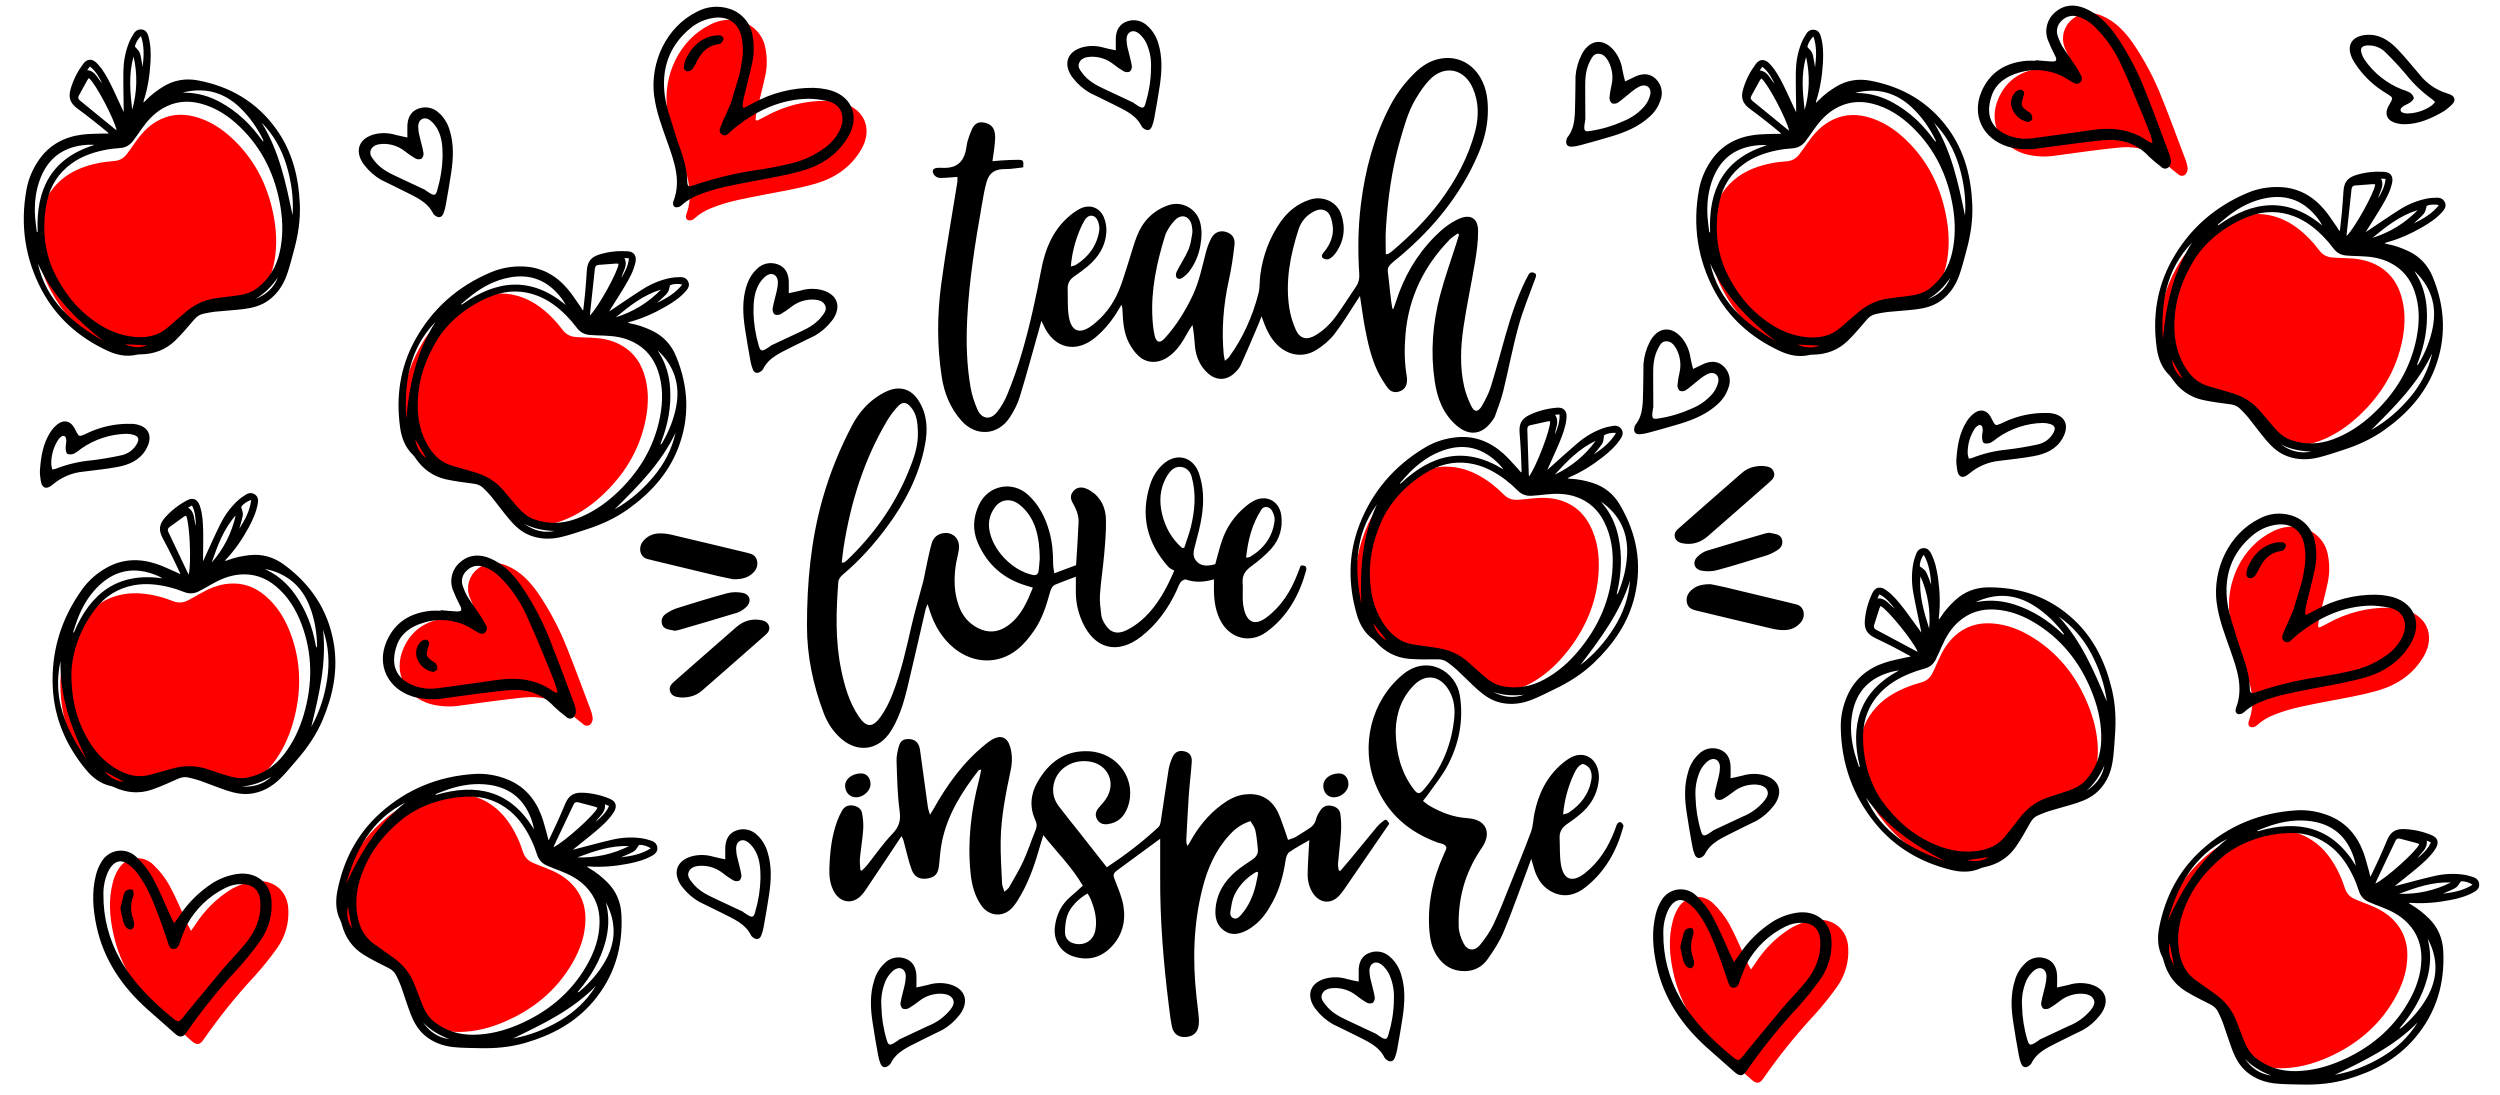
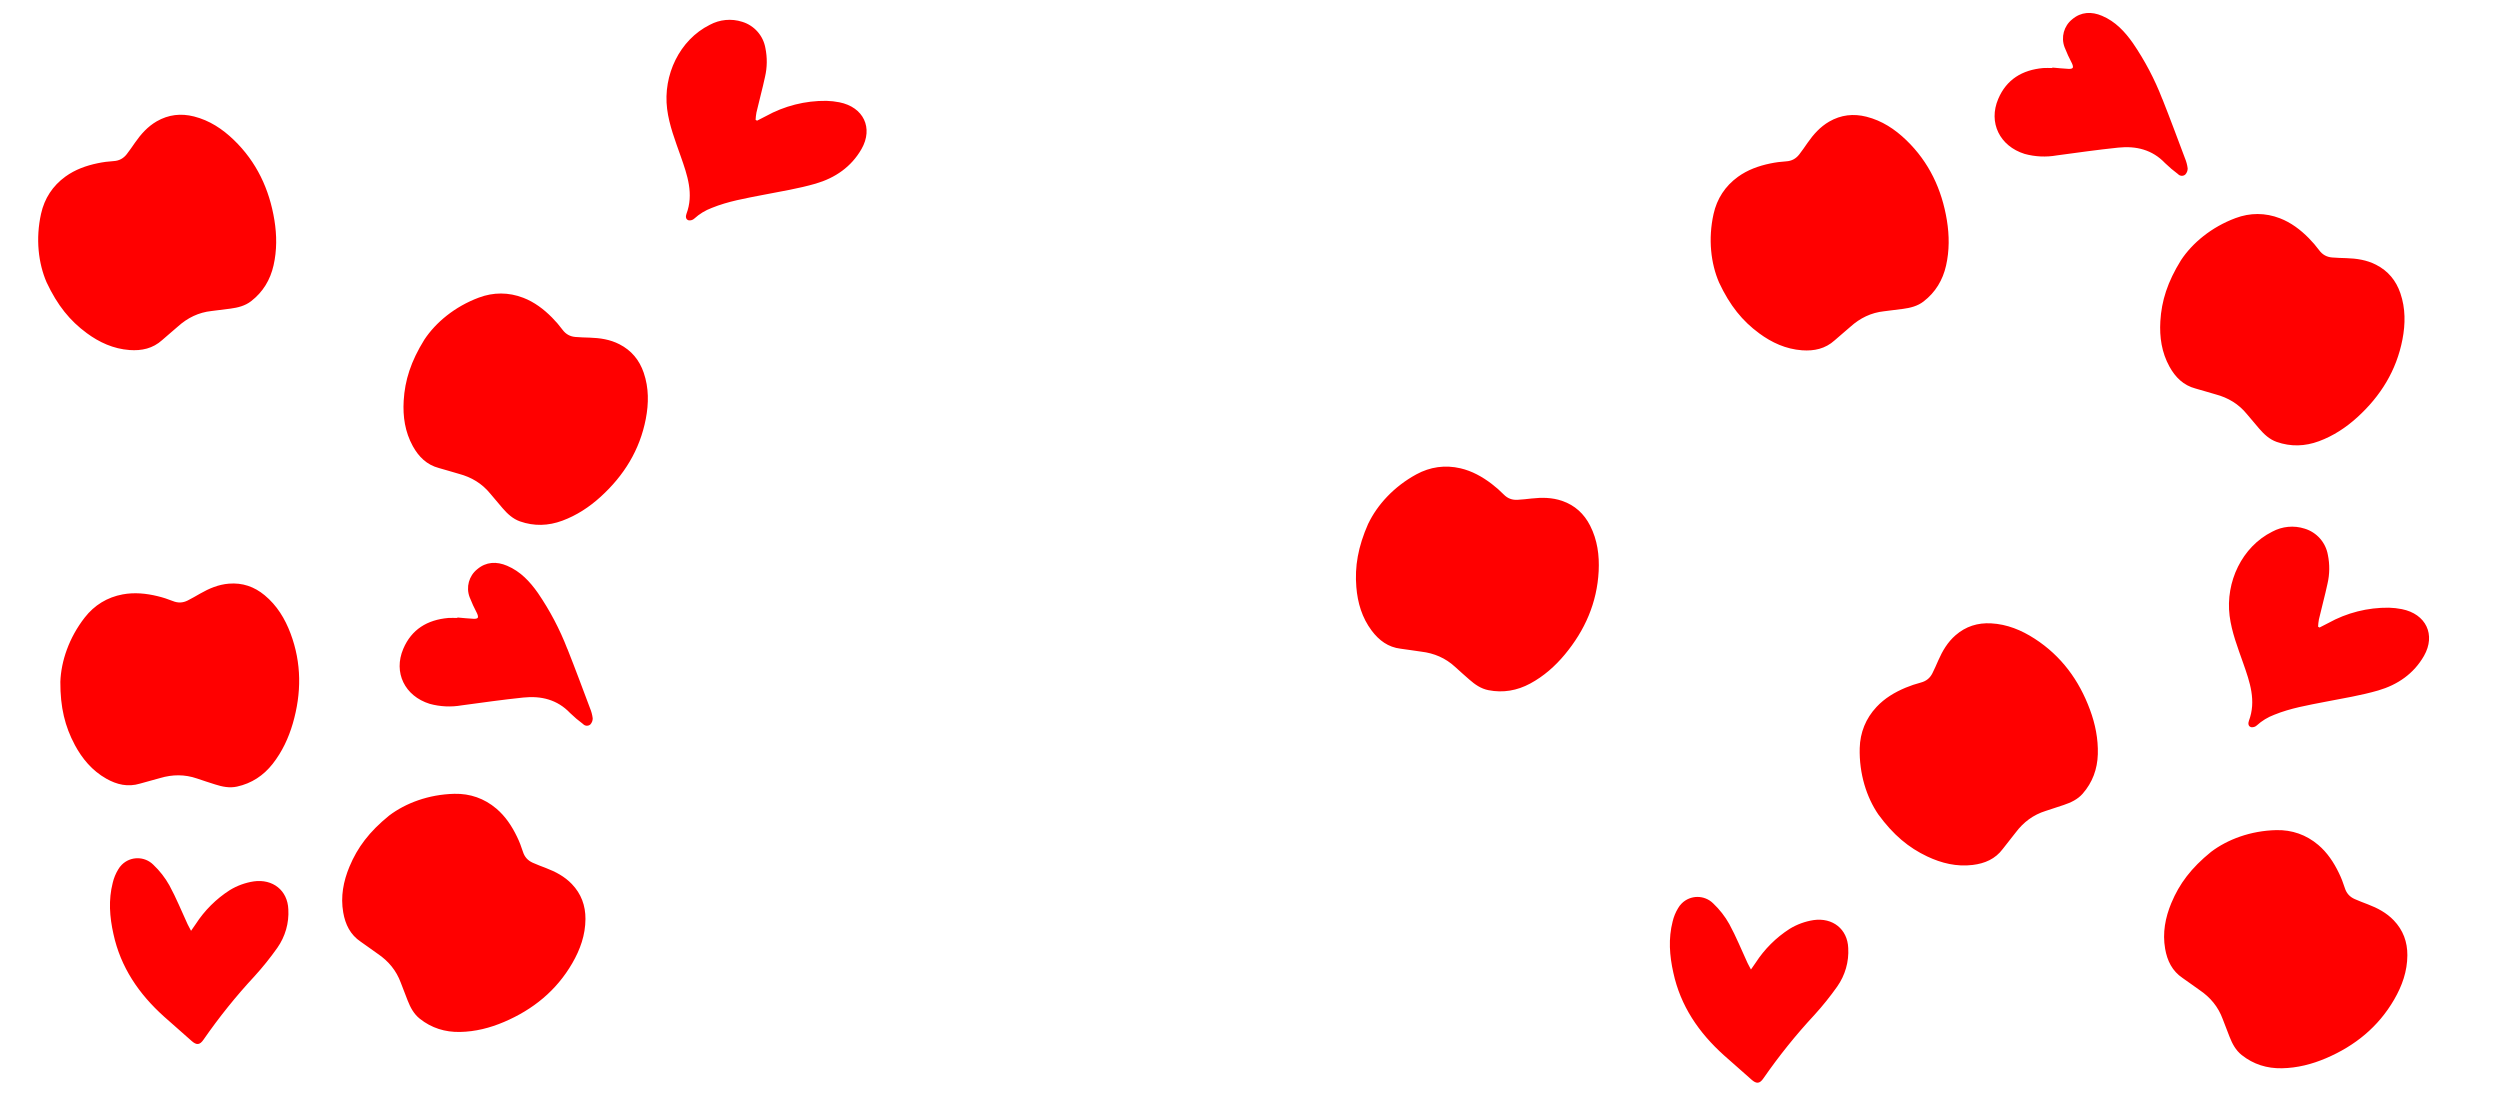
<svg xmlns="http://www.w3.org/2000/svg" viewBox="0 0 679 297.4" id="Layer_2">
  <defs>
    <style>.cls-1{fill:red;}</style>
  </defs>
  <path d="M371.64,142.19c2.42-5.05,6.91-10.02,13.05-13.36,3.73-2.03,7.8-2.61,11.97-1.64,3.14,.73,5.93,2.29,8.48,4.23,1.16,.88,2.27,1.86,3.29,2.9,1.05,1.07,2.29,1.51,3.73,1.43,1.29-.07,2.57-.22,3.85-.36,2.79-.31,5.54-.28,8.24,.64,3.49,1.2,5.99,3.5,7.64,6.76,1.97,3.88,2.52,8.04,2.31,12.32-.44,8.61-3.73,16.08-9.19,22.65-2.65,3.19-5.73,5.91-9.4,7.89-3.56,1.92-7.36,2.59-11.36,1.8-2.03-.4-3.67-1.55-5.19-2.89-1.3-1.14-2.61-2.29-3.88-3.46-2.6-2.39-5.66-3.69-9.15-4.11-1.87-.23-3.73-.58-5.61-.8-3.4-.4-5.87-2.26-7.86-4.9-2.64-3.51-3.83-7.55-4.18-11.86-.45-5.54,.43-10.86,3.24-17.23ZM23.5,90.43c3.48,2.57,7.31,4.32,11.69,4.64,3.29,.24,6.32-.41,8.86-2.71,1.4-1.27,2.89-2.44,4.29-3.7,2.61-2.35,5.61-3.81,9.11-4.19,1.72-.19,3.44-.42,5.16-.65,2-.27,3.95-.75,5.58-2.01,3.23-2.49,5.22-5.8,6.11-9.75,.92-4.06,.89-8.17,.23-12.26-1.37-8.43-4.84-15.83-11.04-21.81-3.08-2.97-6.59-5.29-10.81-6.36-3.54-.89-6.91-.52-10.11,1.32-2.47,1.43-4.3,3.49-5.9,5.79-.74,1.06-1.46,2.13-2.25,3.14-.89,1.14-2.04,1.78-3.53,1.87-1.46,.09-2.92,.28-4.35,.58-3.14,.65-6.14,1.73-8.76,3.62-3.47,2.51-5.71,5.95-6.63,10.1-1.52,6.83-.72,13.48,1.5,18.62,2.95,6.3,6.38,10.47,10.86,13.76Zm86.14,18.41c-.25,4.32,.36,8.48,2.48,12.33,1.6,2.89,3.79,5.08,7.1,5.95,1.83,.48,3.62,1.09,5.44,1.58,3.39,.9,6.25,2.62,8.48,5.35,1.1,1.34,2.23,2.65,3.36,3.97,1.32,1.53,2.78,2.9,4.73,3.59,3.85,1.35,7.7,1.22,11.5-.19,3.91-1.45,7.33-3.7,10.41-6.5,6.32-5.75,10.63-12.69,12.26-21.15,.81-4.21,.84-8.41-.56-12.52-1.18-3.46-3.33-6.08-6.62-7.76-2.54-1.3-5.26-1.7-8.07-1.79-1.29-.04-2.58-.07-3.86-.18-1.44-.12-2.6-.74-3.49-1.94-.87-1.17-1.83-2.29-2.86-3.33-2.26-2.28-4.8-4.21-7.81-5.37-4-1.54-8.1-1.54-12.08-.05-6.55,2.45-11.69,6.74-14.79,11.41-3.67,5.91-5.3,11.06-5.62,16.6ZM20.29,202.28c2.05,3.81,4.75,7.04,8.57,9.2,2.87,1.63,5.88,2.34,9.16,1.35,1.81-.55,3.65-.96,5.46-1.51,3.36-1,6.7-1.03,10.03,.12,1.64,.57,3.29,1.09,4.94,1.62,1.93,.62,3.89,1.02,5.91,.58,3.99-.87,7.2-3,9.7-6.18,2.57-3.28,4.31-7,5.47-10.98,2.38-8.21,2.41-16.37-.62-24.44-1.51-4.01-3.68-7.6-7.04-10.38-2.82-2.33-6.02-3.44-9.7-3.14-2.85,.23-5.38,1.31-7.81,2.7-1.12,.64-2.23,1.29-3.38,1.87-1.29,.65-2.6,.73-3.99,.17-1.36-.54-2.76-1-4.18-1.34-3.12-.76-6.29-1.07-9.47-.49-4.21,.78-7.71,2.93-10.32,6.28-4.3,5.52-6.43,11.87-6.63,17.46-.04,6.96,1.28,12.2,3.9,17.09Zm74.63,33.08c-1.66,4-2.45,8.13-1.7,12.46,.56,3.25,1.91,6.04,4.75,7.95,1.57,1.05,3.06,2.22,4.62,3.28,2.91,1.97,5.04,4.53,6.26,7.84,.6,1.63,1.24,3.24,1.87,4.85,.74,1.88,1.67,3.65,3.29,4.94,3.19,2.54,6.88,3.68,10.93,3.6,4.17-.08,8.14-1.09,11.96-2.72,7.86-3.35,14.21-8.49,18.53-15.95,2.15-3.71,3.56-7.66,3.58-12.01,.02-3.65-1.15-6.84-3.7-9.5-1.98-2.06-4.41-3.34-7.03-4.34-1.2-.46-2.41-.91-3.59-1.44-1.32-.59-2.21-1.55-2.66-2.98-.44-1.39-.97-2.77-1.61-4.08-1.39-2.89-3.15-5.55-5.61-7.64-3.27-2.77-7.15-4.12-11.4-4.02-6.99,.16-13.26,2.53-17.72,5.91-5.41,4.38-8.63,8.71-10.76,13.84ZM477.75,90.5c3.48,2.57,7.31,4.32,11.69,4.64,3.29,.24,6.32-.41,8.86-2.71,1.4-1.27,2.89-2.44,4.29-3.7,2.61-2.35,5.61-3.81,9.11-4.19,1.72-.19,3.44-.42,5.16-.65,2-.27,3.95-.75,5.58-2.01,3.23-2.49,5.22-5.8,6.11-9.75,.92-4.06,.89-8.17,.23-12.26-1.37-8.43-4.84-15.83-11.04-21.81-3.08-2.97-6.59-5.29-10.81-6.36-3.54-.89-6.91-.52-10.11,1.32-2.47,1.43-4.3,3.49-5.9,5.79-.74,1.06-1.46,2.13-2.25,3.14-.89,1.14-2.04,1.78-3.53,1.87-1.46,.09-2.92,.28-4.35,.58-3.14,.65-6.14,1.73-8.76,3.62-3.47,2.51-5.71,5.95-6.63,10.1-1.52,6.83-.72,13.48,1.5,18.62,2.95,6.3,6.38,10.47,10.86,13.76Zm109-3.25c-.25,4.32,.36,8.48,2.48,12.33,1.6,2.89,3.79,5.08,7.1,5.95,1.83,.48,3.62,1.09,5.44,1.58,3.39,.9,6.25,2.62,8.48,5.35,1.1,1.34,2.23,2.65,3.36,3.97,1.32,1.53,2.78,2.9,4.73,3.59,3.85,1.35,7.7,1.22,11.5-.19,3.91-1.45,7.33-3.7,10.41-6.5,6.32-5.75,10.63-12.69,12.26-21.15,.81-4.21,.84-8.41-.56-12.52-1.18-3.46-3.33-6.08-6.62-7.76-2.54-1.3-5.26-1.7-8.07-1.79-1.29-.04-2.58-.07-3.86-.18-1.44-.12-2.6-.74-3.49-1.94-.87-1.17-1.83-2.29-2.86-3.33-2.26-2.28-4.8-4.21-7.81-5.37-4-1.54-8.1-1.54-12.08-.05-6.55,2.45-11.69,6.74-14.79,11.41-3.67,5.91-5.3,11.06-5.62,16.6Zm-63.32,145.36c3.91,1.85,8,2.84,12.36,2.31,3.28-.4,6.13-1.61,8.17-4.35,1.13-1.51,2.37-2.95,3.5-4.46,2.11-2.81,4.77-4.81,8.14-5.86,1.65-.52,3.3-1.08,4.94-1.63,1.92-.65,3.73-1.49,5.1-3.04,2.69-3.07,4.01-6.69,4.13-10.74,.12-4.16-.69-8.19-2.13-12.08-2.96-8.01-7.78-14.61-15.02-19.29-3.6-2.33-7.48-3.93-11.82-4.17-3.65-.2-6.89,.81-9.67,3.23-2.15,1.87-3.55,4.24-4.68,6.81-.52,1.18-1.03,2.37-1.61,3.52-.65,1.29-1.66,2.13-3.11,2.51-1.41,.37-2.81,.84-4.16,1.4-2.96,1.24-5.7,2.87-7.9,5.23-2.93,3.13-4.46,6.94-4.57,11.19-.18,6.99,1.88,13.36,5.04,17.99,4.1,5.62,8.27,9.05,13.29,11.43Zm66.32,12.61c-1.66,4-2.45,8.13-1.7,12.46,.56,3.25,1.91,6.04,4.75,7.95,1.57,1.05,3.06,2.22,4.62,3.28,2.91,1.97,5.04,4.53,6.26,7.84,.6,1.63,1.24,3.24,1.87,4.85,.74,1.88,1.67,3.65,3.29,4.94,3.19,2.54,6.88,3.68,10.93,3.6,4.17-.08,8.14-1.09,11.96-2.72,7.86-3.35,14.21-8.49,18.53-15.95,2.15-3.71,3.56-7.66,3.58-12.01,.02-3.65-1.15-6.84-3.7-9.5-1.98-2.06-4.41-3.34-7.03-4.34-1.2-.46-2.41-.91-3.59-1.44-1.32-.59-2.21-1.55-2.66-2.98-.44-1.39-.97-2.77-1.61-4.08-1.39-2.89-3.15-5.55-5.61-7.64-3.27-2.77-7.15-4.12-11.4-4.02-6.99,.16-13.26,2.53-17.72,5.91-5.41,4.38-8.63,8.71-10.76,13.84ZM154.11,176.25l-.03-.03c-2.06-5.34-4.74-10.42-7.97-15.15-2.18-3.1-4.74-5.87-8.38-7.41-2.86-1.22-5.69-1.11-8.12,.95-2.25,1.81-3.08,4.86-2.07,7.56,.58,1.5,1.26,2.96,2.01,4.39,.18,.39,.38,.96,.21,1.23s-.8,.3-1.22,.27c-1.44-.08-2.88-.22-4.32-.35v.13c-.85,0-1.66-.06-2.47,0-5.72,.51-9.98,3.11-12.22,8.38-2.74,6.42,.39,12.82,7.17,14.94,2.84,.78,5.82,.92,8.72,.41,5.57-.75,11.13-1.54,16.72-2.12,4.84-.5,9.22,.55,12.7,4.21,1.1,1.07,2.27,2.06,3.5,2.97,.51,.57,1.38,.64,1.97,.16,.44-.45,.68-1.07,.67-1.7-.12-.95-.37-1.88-.74-2.76-2.01-5.33-3.99-10.7-6.13-16.08ZM587.3,26.89l-.03-.03c-2.06-5.34-4.74-10.42-7.97-15.15-2.18-3.1-4.74-5.87-8.38-7.41-2.86-1.22-5.69-1.11-8.12,.95-2.25,1.81-3.08,4.86-2.07,7.56,.58,1.5,1.26,2.96,2.01,4.39,.18,.39,.38,.96,.21,1.23s-.8,.3-1.22,.27c-1.44-.08-2.88-.22-4.32-.35v.13c-.85,0-1.66-.06-2.47,0-5.72,.51-9.98,3.11-12.22,8.38-2.74,6.42,.39,12.82,7.17,14.94,2.84,.78,5.82,.92,8.72,.41,5.57-.75,11.13-1.54,16.72-2.12,4.84-.5,9.22,.55,12.7,4.21,1.1,1.07,2.27,2.06,3.5,2.97,.51,.57,1.38,.64,1.97,.16,.44-.45,.68-1.07,.67-1.7-.12-.95-.37-1.88-.74-2.76-2.01-5.33-3.99-10.7-6.13-16.08ZM187,59.84c.57,.09,1.15-.08,1.57-.47,1.39-1.27,3.01-2.25,4.77-2.91,4.43-1.8,9.13-2.59,13.82-3.51,4.83-.94,9.69-1.72,14.39-3.08,5.27-1.54,9.65-4.53,12.44-9.4,3.25-5.71,.56-11.38-6.02-12.69-1.15-.23-2.32-.36-3.5-.39-5.76-.07-11.44,1.37-16.48,4.17-.78,.43-1.58,.82-2.38,1.22l-.39-.24c.03-.66,.11-1.33,.23-1.98,.74-3.24,1.64-6.44,2.33-9.69,.6-2.57,.63-5.24,.1-7.83-.59-3.37-3.03-6.13-6.3-7.12-2.92-.94-6.1-.64-8.8,.82-8.23,4.1-12.74,13.67-11.59,22.85,.57,4.47,2.22,8.65,3.7,12.87,1.8,5.12,3.59,10.23,1.54,15.66-.25,.67-.18,1.49,.56,1.7Zm424.37,137.66c.57,.09,1.15-.08,1.57-.47,1.39-1.27,3.01-2.25,4.77-2.91,4.43-1.8,9.13-2.59,13.82-3.51,4.83-.94,9.69-1.72,14.39-3.08,5.27-1.54,9.65-4.53,12.44-9.4,3.25-5.71,.56-11.38-6.02-12.69-1.15-.23-2.32-.36-3.5-.39-5.76-.07-11.44,1.37-16.48,4.17-.78,.43-1.58,.82-2.38,1.22l-.39-.24c.03-.66,.11-1.33,.23-1.98,.74-3.24,1.64-6.44,2.33-9.69,.6-2.57,.63-5.24,.1-7.83-.59-3.37-3.03-6.13-6.3-7.12-2.92-.94-6.1-.64-8.8,.82-8.23,4.1-12.74,13.67-11.59,22.85,.57,4.47,2.22,8.65,3.7,12.87,1.8,5.12,3.59,10.23,1.54,15.66-.25,.67-.18,1.49,.56,1.7ZM68.89,239.39c-2.29,.35-4.5,1.16-6.48,2.37-3.71,2.38-6.86,5.52-9.25,9.22-.33,.49-.68,.98-1.27,1.83-.43-.85-.71-1.29-.93-1.77-1.64-3.54-3.09-7.16-4.95-10.57-1.16-2.08-2.64-3.97-4.37-5.61-2.37-2.36-6.21-2.35-8.57,.02-.38,.38-.7,.8-.97,1.27-.68,1.12-1.18,2.34-1.48,3.61-1.19,4.64-.85,9.29,.19,13.91,1.95,9.03,6.9,16.29,13.76,22.45,2.47,2.21,5,4.38,7.46,6.59,1.34,1.2,2.23,1.16,3.26-.36,4.2-6.06,8.82-11.81,13.84-17.21,2.22-2.44,4.29-5.02,6.2-7.72,2.14-3.05,3.2-6.73,2.98-10.45-.2-5.14-4.22-8.32-9.43-7.58Zm423.67,10.51c-2.29,.35-4.5,1.16-6.48,2.37-3.71,2.38-6.86,5.52-9.25,9.22-.33,.49-.68,.98-1.27,1.83-.43-.85-.71-1.29-.93-1.77-1.64-3.54-3.09-7.16-4.95-10.57-1.16-2.08-2.64-3.97-4.37-5.61-2.37-2.36-6.21-2.35-8.57,.02-.38,.38-.7,.8-.97,1.27-.68,1.12-1.18,2.34-1.48,3.61-1.19,4.64-.85,9.29,.19,13.91,1.95,9.03,6.9,16.29,13.76,22.45,2.47,2.21,5,4.38,7.46,6.59,1.34,1.2,2.23,1.16,3.26-.36,4.2-6.06,8.82-11.81,13.84-17.21,2.22-2.44,4.29-5.02,6.2-7.72,2.14-3.05,3.2-6.73,2.98-10.45-.2-5.14-4.22-8.32-9.43-7.58Z" class="cls-1" />
-   <path d="M378.45,83.87c.22-.6,.45-1.2,.65-1.82,2.14-6.75,5.56-12.73,10.56-17.78,1.91-1.93,3.98-3.65,6.48-4.79,3.17-1.45,5.29-.27,5.31,3.24,.02,2.74-.35,5.5-.8,8.21-.98,5.98-2.28,11.9-3.16,17.89-.8,5.41-1.04,10.89,.2,16.29,.4,1.74,1.08,3.44,1.84,5.05,.87,1.84,1.89,1.88,2.94,.09,.96-1.64,1.87-3.38,2.43-5.19,1.43-4.58,2.63-9.22,3.95-13.83,1.5-5.25,3.17-10.44,5.62-15.35,.21-.43,.44-.85,.68-1.27,.35-.63,.91-.78,1.53-.5,.78,.34,.51,.94,.3,1.52-1.54,4.29-3.32,8.5-4.53,12.88-1.61,5.83-2.72,11.8-4.16,17.68-.57,2.31-1.44,4.55-2.24,6.81-.19,.55-.6,1.04-.95,1.52-2.63,3.56-6.07,3.97-9.44,1.1-3.73-3.18-5.31-7.45-6-12.14-1.16-7.84-.55-15.59,1.44-23.2,1.26-4.8,2.96-9.49,4.46-14.23,.25-.78,.48-1.56,.72-2.34l-.37-.3c-.73,.55-1.55,1.01-2.18,1.66-6.98,7.18-11.14,15.68-12,25.72-.32,3.78-.31,7.55,.33,11.31,.07,.41,.09,.84,.08,1.25-.04,1.49-.71,2.48-1.96,2.93-1.26,.46-2.48,.2-3.35-1.02-1.01-1.41-1.94-2.89-2.69-4.45-1.77-3.71-2.63-7.71-3.41-11.72-.53-2.76-.88-5.56-1.36-8.71-.4,.61-.66,1.01-.92,1.4-1.98,3-3.81,6.11-6.01,8.94-1.3,1.67-3.02,3.12-4.82,4.26-3.63,2.31-7.81,1.63-10.84-1.44-1.59-1.62-2.62-3.56-3.42-5.66-.21-.55-.41-1.11-.72-1.98-.34,.87-.55,1.46-.8,2.04-1.6,3.74-3.16,7.51-4.84,11.21-.41,.89-1.15,1.69-1.9,2.35-2.09,1.85-4.74,1.86-6.87,.02-2.25-1.93-3.37-4.48-3.67-7.39-.19-1.9-.28-3.82-.69-5.88-.42,.66-.88,1.29-1.25,1.97-1.42,2.6-2.93,5.11-5.47,6.8-2.65,1.77-5.72,1.72-7.96-.38-1.06-1-1.93-2.29-2.61-3.6-1.37-2.67-1.57-5.64-1.71-8.58-.02-.52,0-1.05-.3-1.66-.23,.38-.47,.75-.69,1.14-1.65,2.89-3.72,5.45-6.26,7.61-5.32,4.54-11.31,3.17-14.21-3.22-.12-.27-.25-.53-.56-1.19-.36,1.28-.61,2.2-.87,3.12-1.67,5.88-3.25,11.79-5.05,17.63-.59,1.92-1.57,3.78-2.67,5.47-3.23,4.94-9.23,5.31-13.14,.9-3-3.38-4.65-7.42-5.33-11.82-1.31-8.42-1.28-16.89-.15-25.3,1.24-9.27,2.91-18.48,4.38-27.71,.06-.39,0-.8,0-1.39-1.29,.1-2.46,.22-3.63,.27-.65,.02-1.39,.08-1.94-.19-.49-.24-1.01-.86-1.1-1.39-.15-.8,.58-1.11,1.29-1.15,.66-.04,1.32,.02,1.98,.02,2.99-.02,4.84-1.42,5.61-4.33,.26-.98,.3-2.02,.58-3,.31-1.09,.72-2.16,1.18-3.19,.56-1.24,1.48-2.03,2.97-1.84,1.48,.19,2.69,.88,3.11,2.34,.27,.94,.23,2.01,.15,3-.13,1.65-.41,3.29-.67,5.2,1.01-.09,1.76-.17,2.51-.21,1.5-.08,3-.18,4.5-.17,1.35,.01,1.5,.27,1.35,2.05-1.59,.16-3.24,.49-4.89,.47-2.62-.04-4.29,.87-5.04,3.42-.59,2.01-.92,4.09-1.28,6.16-1.82,10.34-3.5,20.7-4.01,31.21-.31,6.25-.14,12.49,.95,18.66,.35,1.99,1.02,3.96,1.82,5.82,1.11,2.59,3.46,3,5.25,.84,1.24-1.49,2.22-3.28,2.96-5.09,3.07-7.45,5.17-15.21,6.94-23.06,.8-3.56,1.53-7.14,2.21-10.72,1.03-5.43,3.03-10.37,7.24-14.15,.97-.87,2.05-1.69,3.21-2.29,2.58-1.34,5.29-.49,6.49,2.17,.56,1.25,.82,2.79,.73,4.16-.23,3.8-2.15,6.81-5.01,9.23-1.19,1-2.46,1.91-3.74,2.8-1.18,.82-1.81,1.88-1.76,3.33,.08,2.45-.08,4.94,.28,7.35,.66,4.35,3.02,5.19,6.48,2.53,3.22-2.48,5.57-5.64,7.13-9.35,1.06-2.53,1.79-5.2,2.65-7.81,.76-2.33,1.37-4.73,2.27-7.01,1.59-4.05,4.4-6.97,8.59-8.4,3.63-1.24,7.6,.94,8.58,4.66,.56,2.14,.42,4.28,.04,6.43-.47,2.58-1.49,4.94-3.09,7.01-.47,.61-1.08,1.12-1.7,1.58-.58,.43-1.36,.53-1.73-.16-.21-.39-.07-1.13,.17-1.58,1.01-1.97,2.25-3.82,3.13-5.84,.59-1.35,.78-2.88,1.03-4.35,.12-.69,.02-1.44-.11-2.14-.48-2.61-2.76-3.45-4.59-1.53-1.17,1.22-2.23,2.77-2.72,4.37-2.23,7.25-3.83,14.63-3.38,22.29,.09,1.61,.25,3.24,.63,4.8,.44,1.78,1.42,2.02,2.66,.66,3.18-3.48,5.64-7.45,7.65-11.71,1.73-3.67,2.52-7.61,3.53-11.5,.36-1.38,.84-2.76,1.51-4.02,.85-1.61,2.39-2.18,3.94-1.72,1.66,.49,2.58,1.61,2.36,3.55-.36,3.21-.84,6.43-1.53,9.58-1.48,6.68-2.02,13.4-1.39,20.21,.04,.45,.17,.9,.33,1.68,.54-.49,.92-.73,1.16-1.07,3.77-5.22,6.34-11.01,7.94-17.22,.43-1.66,.28-3.46,.52-5.18,.71-5.13,2.44-9.88,5.41-14.16,2.01-2.89,4.61-5.02,7.99-6.13,3.48-1.15,7.35,.47,8.54,3.94,1.28,3.72,.82,7.35-1.53,10.6-.45,.62-1.05,1.2-1.71,1.55-.41,.22-1.19,.12-1.6-.14-.62-.4-.4-1.06,.04-1.56,1.16-1.34,1.99-2.81,2.38-4.57,.39-1.72,.14-3.36-.38-4.95-.65-2-2.41-2.71-4.33-1.8-2.17,1.02-3.7,2.74-4.43,4.98-2.25,6.97-3.65,14.07-2.51,21.42,.31,1.99,.92,3.99,1.74,5.83,1.09,2.47,3,2.93,5.33,1.55,2.31-1.37,4.19-3.24,5.74-5.39,1.86-2.58,3.54-5.28,5.33-7.9,.71-1.04,.93-2.14,.85-3.39-.41-6.24-.33-12.48,.42-18.7,1.15-9.55,3.61-18.72,8.13-27.26,1.72-3.25,3.97-6.15,6.61-8.72,1.74-1.69,3.73-3.03,6.12-3.63,4.72-1.19,9.16,.73,11.65,5.03,1.78,3.08,2.11,6.47,1.98,9.93-.14,3.82-1.16,7.44-2.67,10.95-4.69,10.87-11.95,19.76-20.89,27.37-.27,.23-.55,.47-.83,.69-3.59,2.9-2.8,2.41-2.45,6.4,.17,1.85,.41,3.7,.63,5.54,.08,.63,.2,1.25,.3,1.87h.32Zm-2.06-14.8c.47-.11,.67-.1,.8-.19,.35-.23,.69-.48,1.01-.75,4.72-4.01,9.11-8.34,12.83-13.31,4.38-5.86,7.83-12.2,9.66-19.33,1.01-3.94,.95-7.85-.71-11.62-2.34-5.31-7.78-6.34-11.77-2.13-1.43,1.5-2.6,3.29-3.68,5.08-2.08,3.47-3.14,7.37-4.25,11.23-2.28,7.93-3.38,16.06-3.88,24.27-.13,2.19-.02,4.4-.02,6.76Zm-85.54,3.3c.66-.19,1.03-.22,1.31-.4,3.48-2.17,5.73-5.21,6.39-9.29,.14-.89-.05-1.95-.42-2.78-.75-1.69-2.48-1.77-3.46-.22-.51,.81-.93,1.67-1.3,2.55-1.33,3.14-2.21,6.4-2.54,10.13Zm9.78,163.18c5.07-3.37,9.74-6.92,14.04-10.95,.38-.35,.52-1.04,.61-1.59,.72-4.68,1.37-9.37,2.12-14.04,.18-1.11,.55-2.22,1.02-3.25,.69-1.55,1.84-2.03,3.37-1.63,1.32,.35,2,1.22,1.89,2.87-.2,3.05-.6,6.09-.81,9.14-.27,3.95-.45,7.91-.66,11.86-.03,.58,0,1.16,.33,1.82,.2-.32,.41-.63,.59-.96,2.18-4.01,4.97-7.5,8.64-10.24,1.85-1.38,3.84-2.48,6.16-2.79,3.76-.5,6.8,.76,8.74,4.04,.93,1.58,1.43,3.41,2.09,5.14,.37,.98,.68,1.99,1.06,3.15,.85-.31,1.49-.46,2.04-.77,1.19-.69,2.33-1.48,3.5-2.2,1.07-.65,1.82-1.46,2.11-2.75,.18-.79,.65-1.55,1.1-2.24,.67-1.03,1.63-1.54,2.92-1.33,1.32,.22,2.35,.91,2.54,2.2,.24,1.64,.29,3.33,.18,4.98-.18,2.87-.57,5.72-.81,8.59-.05,.6,.14,1.23,.22,1.84l.41,.11c.96-1.13,1.93-2.24,2.88-3.38,2.37-2.87,4.71-5.75,7.08-8.61,.46-.55,1.02-1.03,1.58-1.47,.86-.66,.89-.63,1.73,.49-.03,.11-.04,.25-.11,.34-4,5.83-8,11.67-12.02,17.5-.44,.64-.92,1.27-1.44,1.84-2.17,2.35-5.18,2.13-7.03-.51-1.14-1.63-1.57-3.53-1.54-5.46,.04-2.98,.29-5.97,.45-9.11-1.84,1.08-3.73,2.05-5.45,3.27-.57,.4-.88,1.41-.99,2.18-.59,3.95-1.58,7.76-3.49,11.29-1.27,2.33-2.69,4.56-4.79,6.24-.75,.6-1.54,1.17-2.39,1.59-1.96,.98-4.02,1.41-5.98,.05-1.97-1.37-2.54-3.44-2.4-5.71,.28-4.41,2.44-7.85,5.76-10.6,1.34-1.11,2.81-2.05,4.26-3.02,1.05-.7,1.63-1.61,1.5-2.86-.18-1.72-.32-3.46-.7-5.14-.19-.87-.85-1.63-1.31-2.45-2.39,.75-4.1,2.03-5.59,3.63-3.87,4.15-6.06,9.16-7.44,14.59-2.46,9.73-2.72,19.57-1.63,29.49,.2,1.85,.45,3.69,.62,5.54,.07,.71,.07,1.44-.02,2.15-.26,2.04-1.53,3.14-3.65,3.24-1.85,.09-3.21-.88-3.61-2.81-.39-1.88-.62-3.79-.85-5.69-1.45-11.62-2.42-23.28-2.35-35,.02-3.34,0-6.69,0-10.36-.64,.47-1.01,.74-1.37,1.01-3.33,2.45-6.66,4.91-10,7.35-1.54,1.13-1.52,1.36-.83,3.12,.87,2.22,1.84,4.47,2.22,6.79,.69,4.23-.35,8.15-3.44,11.26-2.89,2.91-6.4,3.67-10.28,2.39-3.39-1.13-5.31-4.36-4.91-7.9,.38-3.38,1.76-6.19,4.38-8.39,1.09-.91,2.12-1.89,3.22-2.88-2.99-5.1-7.02-9.07-10.73-13.72-.29,.96-.52,1.67-.73,2.39-1.36,4.8-2.88,9.54-5.38,13.89-.62,1.09-1.28,2.19-2.08,3.15-2.48,2.99-6.51,2.79-8.71-.42-1.78-2.59-2.54-5.56-2.85-8.63-.89-8.64,.12-17.12,2.32-25.49,.22-.84,.36-1.7,.57-2.7-.41,.11-.65,.11-.73,.21-4.48,5.78-8.37,11.89-9.9,19.18-.44,2.1-.61,4.27-.81,6.41-.22,2.33-.93,3.33-2.91,3.73-2.12,.43-3.75-.22-4.52-2.28-.86-2.28-1.36-4.7-2-7.06-.18-.66-.29-1.35-.79-2.11-1.12,1.68-2.23,3.37-3.35,5.05-2.13,3.19-4.26,6.39-6.4,9.57-.33,.5-.71,.97-1.11,1.41-2.36,2.56-5.7,2.15-7.44-.92-1.07-1.89-1.35-4.01-1.29-6.1,.12-4.44,.57-8.87,2.12-13.09,.37-1.01,.83-2,1.37-2.92,.64-1.07,1.64-1.52,2.92-1.31,1.25,.2,2.24,.84,2.47,2.05,.28,1.45,.41,2.97,.31,4.43-.18,2.63-.64,5.24-.89,7.86-.1,1.04,.07,2.11,.12,3.17l.37,.18c.48-.48,1-.92,1.42-1.45,2.29-2.86,4.36-5.91,6.89-8.54,1.8-1.87,2.34-3.55,1.99-6.15-.61-4.5-.68-9.08-.84-13.64-.05-1.35,.27-2.75,.65-4.06,.43-1.48,1.27-1.95,2.67-1.91,1.46,.04,2.39,.69,2.85,2.04,.15,.45,.21,.93,.27,1.41,.69,4.99,1.36,9.98,2.06,14.97,.08,.6,.31,1.19,.58,2.15,.44-.72,.65-1.05,.85-1.39,3.78-6.76,8.23-12.97,14.34-17.85,.56-.45,1.13-.9,1.76-1.25,2.24-1.26,4.01-.59,4.77,1.85,.66,2.1,.67,4.26,.22,6.41-1.33,6.34-2.63,12.7-2.74,19.21-.07,3.89,.21,7.79,.38,11.68,.03,.65,.36,1.3,.64,2.24,.6-.57,1.03-.82,1.24-1.19,1.33-2.34,2.75-4.64,3.87-7.08,1.27-2.78,2.21-5.7,3.37-8.53,.37-.91,.36-1.67-.05-2.56-1.63-3.53-1.38-7.03,.51-10.37,3.1-5.48,7.6-8.81,14.15-8.42,7.84,.47,12.93,7.89,10.44,15.05-.92,2.64-2.65,4.39-5.55,4.74-1.26,.15-2.26-.26-2.86-1.41-.57-1.09-.31-2.09,.45-3,.66-.78,1.37-1.52,1.95-2.36,3.03-4.41,.58-9.69-4.74-10.29-4.88-.55-9.01,2.46-9.51,6.94-.22,1.95,.34,3.72,1.49,5.24,1.87,2.49,3.86,4.9,5.79,7.35,2.15,2.73,4.3,5.47,6.44,8.2,.22,.28,.44,.55,.78,.98Zm-5.26,7.12c-2.44,1.37-4.79,3.77-5.52,6.08-.46,1.45-.61,3.04-.59,4.57,.01,1.55,1.08,2.6,2.48,2.94,2.82,.7,5.25-.8,5.77-3.67,.54-3-.21-5.83-1.36-8.57-.2-.48-.51-.9-.77-1.35Zm46.37-5.7l-.48-.19c-2.64,1.52-4.73,3.62-6.02,6.37-.61,1.31-.8,2.85-1.05,4.3-.13,.76-.03,1.63,.88,1.95,.89,.31,1.44-.29,1.98-.89,2.07-2.34,3.28-5.12,4.01-8.11,.28-1.13,.46-2.29,.68-3.43Zm-11.67-83.74c.61-2.18,1.1-4.29,1.79-6.32,1.26-3.72,3.44-6.85,6.46-9.37,.64-.54,1.33-1.04,2.06-1.44,3.45-1.91,7.08-.09,7.61,3.84,.46,3.39-.44,6.52-2.67,9.04-1.61,1.82-3.54,3.4-5.51,4.85-1.54,1.14-2.44,2.36-2.31,4.33,.11,1.61-.02,3.24,.04,4.86,.03,.89,.16,1.8,.39,2.66,.92,3.51,3.07,4.23,5.99,2.06,4.1-3.04,6.66-7.17,8.47-11.84,.3-.77,.6-1.54,.89-2.29,1.29-.15,1.74,.35,1.44,1.43-1.85,6.65-5.07,12.46-10.74,16.6-4.61,3.36-10.26,1.74-12.74-3.56-1.27-2.72-1.58-5.64-1.53-8.61,.01-.64,0-1.28,0-2.12-2.67,.78-5.14,.91-7.62,.05-.36-.12-1.12,.31-1.41,.7-.49,.66-.75,1.49-1.1,2.26-2.28,4.92-5.37,9.22-9.68,12.57-6.33,4.93-12.6,3.38-15.91-3.95-1.12-2.49-1.75-5.1-1.79-7.84-.02-1.43,0-2.87,0-4.51-1.97,.75-3.75,1.4-5.51,2.12-.98,.4-1.3,1.33-1.56,2.29-.97,3.54-2.1,7.05-4.18,10.1-1.31,1.91-2.82,3.79-4.6,5.23-5.18,4.18-11.99,3.94-17.23-.33-3.22-2.63-5.24-6.05-6.54-9.94-.19-.56-.36-1.12-.65-2.03-.26,.66-.44,1-.53,1.37-1.57,6.77-3.1,13.56-4.72,20.33-.61,2.56-1.25,5.15-2.19,7.6-.83,2.16-1.83,4.35-3.22,6.17-3.36,4.38-8.63,4.73-12.8,1.1-2.22-1.94-3.77-4.35-4.8-7.09-2.85-7.59-4.5-15.4-4.5-23.55,0-11.69,1.05-23.24,4.25-34.54,1.97-6.95,4.67-13.61,8.05-20,1.83-3.47,4.35-6.31,7.74-8.33,.67-.4,1.36-.77,2.09-1.05,3.31-1.28,6.17-.35,8.12,2.63,2.46,3.77,2.61,7.95,1.8,12.16-1.59,8.29-5.39,15.6-10.39,22.33-3.52,4.73-7.44,9.11-11.97,12.91-.54,.46-1.12,1.22-1.17,1.88-.61,7.98-.87,15.96,.76,23.85,.92,4.47,2.17,8.86,4.77,12.73,1.99,2.98,3.71,3.18,5.84,.27,1.4-1.91,2.48-4.11,3.34-6.32,2.37-6.04,3.75-12.38,5.2-18.7,.93-4.03,2.13-7.99,3.17-12,.3-1.15,.46-2.34,.72-3.5,.5-2.28,.92-4.58,1.58-6.81,.45-1.53,1.61-2.53,3.27-2.72,2.68-.3,4.51,1.75,4.07,4.57-.23,1.48-.66,2.93-.86,4.41-.51,3.67-.4,7.3,.88,10.83,.96,2.65,2.64,4.68,5.17,5.98,2.77,1.42,5.43,1.21,7.98-.55,.15-.1,.29-.21,.44-.32,3.36-2.55,4.94-6.22,6.51-10.1-.64-.2-1.13-.36-1.63-.5-6.27-1.82-10.73-5.69-13.33-11.69-1.5-3.47-1.26-6.92,.3-10.28,2.48-5.35,9.07-6.7,13.4-2.7,2.9,2.67,4.64,6.08,5.7,9.85,.82,2.91,1.08,5.89,1.06,8.91,0,.73,.18,1.46,.31,2.51,2.15-.8,3.97-1.48,5.92-2.21,.24-3.96,.53-7.84,.68-11.72,.07-1.9-.7-3.62-1.63-5.26-.62-1.09-.64-2.18,.25-3.17,.86-.96,1.95-1.13,3.13-.76,.51,.16,1,.41,1.45,.69,2.91,1.82,4.18,4.65,4.24,7.91,.06,3.16-.22,6.34-.5,9.5-.31,3.58-.88,7.15-1.13,10.74-.13,1.89,.14,3.83,.37,5.73,.09,.74,.47,1.49,.86,2.16,1.47,2.54,3.46,3.12,6.08,1.8,2.5-1.26,4.61-3.03,6.43-5.14,2.69-3.12,4.58-6.71,6.45-10.99-.5-.31-1.19-.56-1.62-1.03-5.83-6.52-7.65-13.97-4.94-22.37,.69-2.14,1.86-4.04,3.55-5.55,3.62-3.21,8.15-2,9.71,2.56,1.28,3.73,1.35,7.57,.79,11.39-.39,2.72-1.12,5.4-1.83,8.06-.43,1.62-.88,3.15,.5,4.53,1.1,1.11,2.73,1.32,4.94,.65Zm-101.46-.39c.45-.07,.66-.05,.78-.14,.34-.24,.65-.52,.95-.81,6.99-6.75,12.53-14.5,16.27-23.5,1.5-3.61,2.87-7.28,2.69-11.27-.1-2.26-.28-4.57-1.83-6.45-1.28-1.55-2.39-1.67-3.73-.17-1.07,1.2-2.06,2.51-2.88,3.89-6.26,10.63-9.84,22.19-11.74,34.32-.21,1.33-.33,2.68-.5,4.13Zm53.79-1.18c-.04-2.83-.28-5.75-1.27-8.56-.86-2.44-2.28-4.49-4.31-6.09-2.2-1.73-4.94-1.47-6.53,.67-1.29,1.73-1.92,3.71-1.63,5.91,.75,5.63,6.13,11.33,11.81,12.56,1.02,.22,1.5-.25,1.63-1.15,.15-1.07,.2-2.15,.3-3.35Zm38.62-2.86h.61c.6-1.85,1.32-3.67,1.78-5.56,1.12-4.58,1.54-9.17,.22-13.85-.8-2.82-3.84-3.27-5.48-1.64-.58,.58-1.08,1.29-1.47,2.02-1.67,3.11-1.87,6.4-1.07,9.78,.86,3.64,2.6,6.78,5.42,9.24Zm17.41,2.68c.52-.11,.84-.1,1.07-.23,3.77-2.23,6.17-5.45,6.68-9.86,.1-.87-.25-1.92-.71-2.7-.68-1.17-2.2-1.33-2.85-.33-2.55,3.93-3.68,8.33-4.19,13.12Zm48.06,66.06c.7,.53,1.13,.94,1.63,1.23,3.2,1.87,6.58,3.2,10.32,3.43,.3,.02,.6,.06,.89,.1,4.08,.54,5.62,3.54,3.65,7.14-.29,.52-.64,1.01-.97,1.51-4.18,6.31-6.05,13.28-5.82,20.79,.05,1.49,.6,3.07,1.29,4.42,1.06,2.1,3,2.31,4.5,.47,1.39-1.7,2.7-3.56,3.64-5.54,1.69-3.57,3.1-7.28,4.58-10.95,1.91-4.72,3.85-9.43,5.62-14.21,.57-1.55,.59-3.29,.92-4.94,1.06-5.33,3.32-10,7.52-13.58,.73-.62,1.51-1.19,2.35-1.65,3.1-1.72,6.37-.32,7.35,3.11,.49,1.73,.33,3.46-.11,5.16-.74,2.82-2.34,5.12-4.53,6.99-1.18,1.01-2.45,1.94-3.73,2.81-1.36,.93-2.07,2.13-2,3.78,.11,2.39-.02,4.82,.36,7.17,.68,4.21,3.09,5.03,6.45,2.42,3.96-3.09,6.46-7.2,8.21-11.82,.21-.56,.36-1.16,.66-1.67,.14-.24,.64-.5,.85-.42,.32,.12,.62,.49,.77,.82,.1,.23-.04,.59-.12,.87-1.78,6.34-4.91,11.85-10.14,15.99-2.56,2.03-5.44,2.87-8.58,1.52-2.76-1.18-4.4-3.43-5.3-6.25-.27-.84-.49-1.69-.86-2.97-.46,1.25-.75,2.08-1.06,2.9-2.13,5.67-4.13,11.39-6.46,16.97-1.1,2.62-2.7,5.08-4.36,7.41-1.44,2.03-3.58,3.19-6.17,3.21-3.27,.03-5.76-1.43-7.54-4.12-1.29-1.95-1.83-4.16-2.04-6.45-.66-7.35,.81-14.32,3.83-21,.22-.49,.45-.98,.65-1.48,.07-.16,.08-.35,.12-.53-.45-1.09-1.55-1.04-2.41-1.35-7.84-2.86-13.67-7.9-16.83-15.72-4.3-10.65-1.12-22.88,7.38-29.91,6.81-5.63,14.52-.74,15.51,5.74,1.04,6.77-.24,13.17-3.42,19.14-1.45,2.73-3.48,5.16-5.25,7.71-.37,.53-.79,1.02-1.36,1.75Zm-7.42-19.02c.08,5.87,1.37,11.09,4.75,15.65,1.21,1.64,1.72,1.66,3.03,.1,4.78-5.67,7.52-12.21,8.15-19.6,.24-2.8-.25-5.5-1.92-7.88-2.3-3.28-5.89-3.72-8.76-.97-3.67,3.52-5.14,7.98-5.25,12.69Zm45.47,22.69c.64-.2,1.13-.24,1.49-.47,3.35-2.21,5.62-5.18,6.22-9.22,.13-.84,0-1.86-.39-2.6-.34-.64-1.17-1.25-1.87-1.4-.46-.09-1.25,.57-1.61,1.09-.61,.87-1.06,1.88-1.46,2.87-1.25,3.05-2.06,6.2-2.38,9.73Zm-219.99-65.63c.98-.95,1.37-2.11,1.02-3.44-.33-1.28-1.37-1.71-2.54-1.98-6.87-1.64-13.74-3.31-20.61-4.92-1.1-.26-2.25-.4-3.37-.37-1.74,.04-3.26,.75-4.4,2.12-1.36,1.64-1,4.51,1.54,4.92,.35,.06,.69,.19,1.04,.27,5.94,1.43,11.87,2.87,17.81,4.28,1.57,.37,3.15,.67,4.13,.87,2.43,.02,4.06-.46,5.38-1.75Zm-13.92,32.02c5.8-5.03,11.55-10.12,17.32-15.19,.71-.63,1.22-1.38,.91-2.37-.3-.96-1.07-1.4-2.01-1.59-2.6-.53-4.91,.18-6.86,1.87-5.67,4.91-11.28,9.89-16.92,14.83-.81,.71-1.46,1.5-1.07,2.64,.38,1.1,1.32,1.48,2.4,1.59,.36,.04,.72,.06,.81,.07,2.2,0,3.97-.6,5.41-1.85Zm-6.1-16.54c5.22-1.53,10.46-3.03,15.65-4.64,.93-.29,1.84-.91,2.55-1.6,1.48-1.44,.98-3.41-1.04-3.8-1.36-.26-2.89-.25-4.22,.11-4.56,1.23-9.08,2.64-13.59,4.05-1.01,.32-1.98,.85-2.88,1.43-.97,.62-1.51,1.55-1.23,2.76,.28,1.19,1.23,1.52,2.28,1.7,.41,.07,.82,.16,1.23,.24,.42-.08,.84-.12,1.24-.24Zm274.7-10.64c-.98,.95-1.37,2.11-1.02,3.44,.33,1.28,1.37,1.71,2.54,1.98,6.87,1.64,13.74,3.31,20.61,4.92,1.1,.26,2.25,.4,3.37,.37,1.74-.04,3.26-.75,4.4-2.12,1.36-1.64,1-4.51-1.54-4.92-.35-.06-.69-.19-1.04-.27-5.94-1.43-11.87-2.87-17.81-4.28-1.57-.37-3.15-.67-4.13-.87-2.43-.02-4.06,.46-5.38,1.75Zm13.92-32.02c-5.8,5.03-11.55,10.12-17.32,15.19-.71,.63-1.22,1.38-.91,2.37,.3,.96,1.07,1.4,2.01,1.59,2.6,.53,4.91-.18,6.86-1.87,5.67-4.91,11.28-9.89,16.92-14.83,.81-.71,1.46-1.5,1.07-2.64-.38-1.1-1.32-1.48-2.4-1.59-.36-.04-.72-.06-.81-.07-2.2,0-3.97,.6-5.41,1.85Zm6.1,16.54c-5.22,1.53-10.46,3.03-15.65,4.64-.93,.29-1.84,.91-2.55,1.6-1.48,1.44-.98,3.41,1.04,3.8,1.36,.26,2.89,.25,4.22-.11,4.56-1.23,9.08-2.64,13.59-4.05,1.01-.32,1.98-.85,2.88-1.43,.97-.62,1.51-1.55,1.23-2.76-.28-1.19-1.23-1.52-2.28-1.7-.41-.07-.82-.16-1.23-.24-.42,.08-.84,.12-1.24,.24Zm-119.84,68.41c-.02,1.9,1.17,3.21,2.9,3.2,2.06-.01,4-1.82,3.93-3.67-.06-1.71-1.11-2.84-2.61-2.82-2.36,.03-4.2,1.46-4.22,3.3Zm-129.88,.04c.01,1.83,1.3,3.19,3,3.16,2.06-.03,4.01-1.89,3.91-3.72-.09-1.71-1.14-2.81-2.67-2.77-2.38,.06-4.25,1.53-4.24,3.33Zm183.73-85.16c-.05-1.7-.08-3.4-.17-5.1-.09-1.87-.22-3.73-.37-5.59-.2-2.5,.58-3.88,2.87-4.93,2.33-1.07,4.78-1.69,7.33-1.88,1.72-.13,2.64,.81,2.57,2.52,0,.18-.03,.35-.05,.53-.22,2.22-1.04,4.27-1.86,6.31-.52,1.28-1.1,2.53-1.66,3.79-.55,1.24-1.1,2.47-1.67,3.73,.15-.13,.32-.27,.49-.41,2.59-2.31,5.14-4.66,7.78-6.9,2-1.69,4.24-3.03,6.71-3.93,.95-.34,1.96-.57,2.97-.71,.93-.13,1.79,.19,2.28,1.06,.47,.83,.21,1.65-.28,2.39-1.29,1.99-3.01,3.56-4.85,5-2.83,2.22-5.85,4.13-9.17,5.54-.14,.06-.28,.13-.41,.31,.27,.02,.54,.06,.81,.07,2.03,.1,4.01,.51,5.95,1.12,3.28,1.03,5.76,3.09,7.47,6.01,4.5,7.69,6.06,15.88,4.01,24.64-1.72,7.32-5.82,13.2-11.18,18.29-3.09,2.94-6.66,5.19-10.49,7.03-2.1,1.01-4.18,2.1-6.35,2.95-2.67,1.04-5.45,1.43-8.32,.8-2.48-.54-4.5-1.91-6.33-3.55-1.95-1.75-3.77-3.64-5.69-5.43-.78-.73-1.64-1.36-2.49-2-.79-.59-1.68-.83-2.68-.82-2.6,0-5.21,.09-7.79-.13-3.55-.3-6.54-1.89-8.94-4.55-.25-.28-.51-.56-.82-.78-2.35-1.7-3.67-4.09-4.45-6.79-2.33-8.1-2.34-16.18,.67-24.11,3.46-9.12,9.5-16.14,17.85-21.15,2.6-1.56,5.47-2.48,8.5-2.79,4.93-.51,9.16,1.16,12.79,4.4,1.42,1.27,2.65,2.74,3.96,4.13,.29,.31,.55,.64,.82,.96l.17-.03Zm-37.86,12.88c-2.81,6.37-3.7,11.69-3.24,17.23,.35,4.31,1.54,8.35,4.18,11.86,1.99,2.64,4.46,4.5,7.86,4.9,1.88,.22,3.73,.57,5.61,.8,3.48,.42,6.55,1.73,9.15,4.11,1.28,1.17,2.58,2.32,3.88,3.46,1.52,1.33,3.16,2.48,5.19,2.89,4,.8,7.8,.13,11.36-1.8,3.67-1.98,6.74-4.69,9.4-7.89,5.46-6.58,8.75-14.05,9.19-22.65,.22-4.28-.34-8.44-2.31-12.32-1.65-3.26-4.15-5.56-7.64-6.76-2.7-.93-5.45-.95-8.24-.64-1.28,.14-2.56,.29-3.85,.36-1.44,.08-2.68-.37-3.73-1.43-1.03-1.04-2.13-2.01-3.29-2.9-2.56-1.94-5.34-3.5-8.48-4.23-4.18-.97-8.24-.39-11.97,1.64-6.15,3.34-10.63,8.31-13.05,13.36Zm45.6-26.69c-.26,.02-.52,0-.77,.06-1.52,.32-3.03,.67-4.55,1-.66,.14-.89,.5-.86,1.18,.15,4.06,.27,8.13,.4,12.19,0,.17,.03,.33,.06,.55,1.9-2.47,5.88-12.84,5.74-14.98Zm-40.79,16.8l.16,.17c8.39-8.01,17.56-10.35,27.98-3.87-.43-.59-.86-1.1-1.32-1.57-4.21-4.24-9.15-5.63-14.88-3.68-3.63,1.23-6.68,3.4-9.35,6.11-.9,.91-1.72,1.89-2.58,2.84Zm54.61,5.01c.14,.18,.27,.37,.42,.54,2.25,2.66,3.63,5.73,4.34,9.12,1.05,4.99,.8,9.94-.36,14.87-.05,.22-.09,.44-.13,.67,.22-.09,.32-.23,.39-.37,1.39-3.35,2.27-6.84,2.44-10.47,.28-6.07-2.1-10.87-7.1-14.36Zm-5.56,44.37c3.68-2.79,6.66-6.22,9.12-10.12,2.47-3.92,3.98-8.16,4.34-12.8-2.69,8.7-8.07,15.8-13.47,22.92Zm-59.5-16.5c-.46-9.33,.21-18.46,4.21-27.1-6.08,8.33-6.12,17.57-4.21,27.1Zm52.51-35.19c4.48-2.11,8.18-5.17,11.11-9.16-4.51,2.07-7.83,5.59-11.11,9.16Zm10.57-5.46c2.36-1.59,4.57-3.31,6.06-5.85-1.12-.17-2.55,.17-3.25,.63-.11,.73-.1,1.34-.3,1.86-.2,.52-.59,.98-.94,1.44-.5,.66-1.04,1.28-1.57,1.92Zm-18.9,65.24c-2.87,.31-5.7,.21-8.44-.78,2.7,1.43,5.5,1.83,8.44,.78Zm8.37-70.63c.69-1.75,1.39-3.51,1.25-5.51l-1.21,.1c1.31,1.88,.08,3.62-.03,5.41Zm-49.35,51.23c.64,2.01,1.77,3.69,3.69,4.69-1.22-1.56-2.47-3.14-3.69-4.69ZM29.46,36.12c-1.32-1.08-2.62-2.18-3.96-3.23-1.47-1.16-2.96-2.29-4.46-3.4-2.01-1.49-2.54-2.99-1.83-5.4,.72-2.46,1.87-4.71,3.4-6.76,1.03-1.38,2.34-1.46,3.59-.28,.13,.12,.24,.26,.37,.39,1.53,1.62,2.54,3.59,3.54,5.55,.63,1.23,1.19,2.49,1.77,3.74,.57,1.23,1.14,2.46,1.72,3.71,0-.2,.01-.42,0-.64-.04-3.47-.14-6.93-.09-10.4,.04-2.61,.5-5.19,1.45-7.64,.37-.94,.86-1.85,1.42-2.7,.51-.79,1.32-1.22,2.3-1.02,.94,.19,1.38,.93,1.62,1.78,.65,2.27,.7,4.61,.58,6.95-.19,3.59-.73,7.12-1.84,10.55-.05,.14-.09,.29-.03,.51,.2-.19,.4-.37,.58-.56,1.41-1.47,3.02-2.69,4.75-3.75,2.93-1.8,6.11-2.31,9.44-1.68,8.75,1.66,15.95,5.86,21.21,13.17,4.39,6.11,6.13,13.06,6.44,20.44,.18,4.26-.46,8.43-1.59,12.53-.62,2.25-1.16,4.53-1.95,6.72-.97,2.69-2.51,5.05-4.86,6.8-2.04,1.51-4.4,2.14-6.84,2.44-2.6,.32-5.22,.45-7.83,.72-1.06,.11-2.1,.34-3.15,.56-.97,.2-1.73,.72-2.39,1.48-1.7,1.96-3.36,3.99-5.22,5.79-2.56,2.48-5.72,3.69-9.31,3.75-.38,0-.76,.02-1.13,.1-2.83,.66-5.49,.08-8.04-1.11-7.64-3.56-13.73-8.87-17.73-16.34-4.6-8.6-5.93-17.77-4.21-27.35,.53-2.98,1.73-5.75,3.48-8.24,2.86-4.05,6.9-6.14,11.72-6.75,1.89-.24,3.81-.2,5.71-.28,.42-.02,.84,0,1.26,.01l.09-.15Zm-15.16,37.01c2.95,6.3,6.38,10.47,10.86,13.76,3.48,2.57,7.31,4.32,11.69,4.64,3.29,.24,6.32-.41,8.86-2.71,1.4-1.27,2.89-2.44,4.29-3.7,2.61-2.35,5.61-3.81,9.11-4.19,1.72-.19,3.44-.42,5.16-.65,2-.27,3.95-.75,5.58-2.01,3.23-2.49,5.22-5.8,6.11-9.75,.92-4.06,.89-8.17,.23-12.26-1.37-8.43-4.84-15.83-11.04-21.81-3.08-2.97-6.59-5.29-10.81-6.36-3.54-.89-6.91-.52-10.11,1.32-2.47,1.43-4.3,3.49-5.9,5.79-.74,1.06-1.46,2.13-2.25,3.14-.89,1.14-2.04,1.78-3.53,1.87-1.46,.09-2.92,.28-4.35,.58-3.14,.65-6.14,1.73-8.76,3.62-3.47,2.51-5.71,5.95-6.63,10.1-1.52,6.83-.72,13.48,1.5,18.62ZM24.14,21.21c-.16,.21-.34,.4-.46,.62-.75,1.36-1.49,2.73-2.24,4.09-.32,.59-.2,1,.33,1.43,3.16,2.55,6.3,5.14,9.45,7.71,.13,.11,.27,.19,.45,.32-.61-3.06-5.81-12.87-7.52-14.16ZM10,63h.23c-.53-11.59,3.73-20.05,15.46-23.64-.73-.06-1.39-.08-2.05-.03-5.96,.39-10.26,3.2-12.55,8.8-1.45,3.55-1.83,7.27-1.54,11.06,.1,1.27,.3,2.54,.45,3.81ZM49.66,25.13c.23,.01,.46,.04,.69,.04,3.48,.05,6.7,1.03,9.73,2.72,4.45,2.49,8.02,5.93,10.97,10.04,.13,.18,.28,.36,.42,.53,.08-.23,.04-.39-.03-.54-1.61-3.25-3.66-6.2-6.29-8.72-4.4-4.2-9.57-5.56-15.49-4.08Zm29.8,33.34c.32-4.61-.31-9.11-1.63-13.52-1.33-4.43-3.54-8.37-6.8-11.69,4.8,7.74,6.61,16.47,8.43,25.21ZM27.93,92.49c-7.33-5.78-13.78-12.29-17.67-20.98,2.28,10.05,9.23,16.16,17.67,20.98Zm7.97-62.71c1.35-4.76,1.48-9.56,.39-14.39-1.41,4.76-.93,9.58-.39,14.39Zm2.83-11.56c.35-2.82,.51-5.62-.43-8.41-.86,.74-1.55,2.03-1.66,2.86,.48,.56,.94,.95,1.21,1.45,.26,.5,.35,1.09,.47,1.65,.16,.81,.28,1.63,.42,2.44Zm36.76,57.11c-1.65,2.37-3.58,4.43-6.13,5.85,2.85-1.09,5-2.94,6.13-5.85ZM27.75,22.62c-.86-1.67-1.73-3.35-3.34-4.56l-.72,.98c2.28,.25,2.78,2.32,4.06,3.58Zm6.2,70.87c1.94,.84,3.94,1.09,5.96,.3-1.98-.1-3.99-.2-5.96-.3Zm124.46-9.26c.19-1.69,.4-3.38,.55-5.08,.17-1.86,.3-3.72,.42-5.59,.15-2.5,1.12-3.76,3.53-4.48,2.46-.74,4.97-1,7.52-.84,1.72,.11,2.5,1.17,2.19,2.86-.03,.17-.08,.35-.12,.52-.52,2.17-1.62,4.09-2.73,5.99-.69,1.19-1.44,2.35-2.17,3.52-.72,1.15-1.44,2.29-2.17,3.46,.17-.1,.36-.22,.54-.34,2.89-1.92,5.74-3.9,8.67-5.75,2.21-1.39,4.62-2.41,7.19-2.95,.99-.21,2.02-.29,3.04-.29,.94,0,1.74,.44,2.11,1.37,.35,.89-.03,1.66-.61,2.33-1.55,1.79-3.48,3.1-5.51,4.27-3.11,1.8-6.37,3.27-9.85,4.21-.15,.04-.29,.09-.44,.25,.26,.06,.53,.13,.79,.18,2,.38,3.9,1.07,5.73,1.94,3.1,1.47,5.27,3.86,6.55,7,3.38,8.24,3.78,16.57,.52,24.96-2.72,7.01-7.61,12.26-13.62,16.55-3.47,2.47-7.32,4.21-11.37,5.5-2.22,.71-4.43,1.49-6.7,2.03-2.79,.66-5.6,.65-8.35-.37-2.38-.88-4.19-2.52-5.77-4.4-1.69-2-3.22-4.13-4.87-6.17-.67-.83-1.43-1.58-2.19-2.33-.7-.7-1.55-1.05-2.54-1.19-2.57-.36-5.17-.64-7.7-1.22-3.47-.79-6.21-2.79-8.22-5.76-.21-.31-.43-.63-.7-.89-2.09-2.01-3.06-4.56-3.45-7.35-1.18-8.35-.05-16.35,4.03-23.78,4.7-8.55,11.66-14.66,20.63-18.44,2.79-1.18,5.76-1.69,8.81-1.57,4.96,.19,8.91,2.43,12.05,6.14,1.23,1.45,2.24,3.08,3.35,4.64,.24,.34,.45,.71,.68,1.07h.17Zm-39.29,7.46c-3.67,5.91-5.3,11.06-5.62,16.6-.25,4.32,.36,8.48,2.48,12.33,1.6,2.89,3.79,5.08,7.1,5.95,1.83,.48,3.62,1.09,5.44,1.58,3.39,.9,6.25,2.62,8.48,5.35,1.1,1.34,2.23,2.65,3.36,3.97,1.32,1.53,2.78,2.9,4.73,3.59,3.85,1.35,7.7,1.22,11.5-.19,3.91-1.45,7.33-3.7,10.41-6.5,6.32-5.75,10.63-12.69,12.26-21.15,.81-4.21,.84-8.41-.56-12.52-1.18-3.46-3.33-6.08-6.62-7.76-2.54-1.3-5.26-1.7-8.07-1.79-1.29-.04-2.58-.07-3.86-.18-1.44-.12-2.6-.74-3.49-1.94-.87-1.17-1.83-2.29-2.86-3.33-2.26-2.28-4.8-4.21-7.81-5.37-4-1.54-8.1-1.54-12.08-.05-6.55,2.45-11.69,6.74-14.79,11.41Zm48.89-20.05c-.26-.02-.52-.07-.77-.05-1.55,.11-3.1,.24-4.65,.35-.67,.05-.95,.37-1.02,1.05-.42,4.04-.87,8.08-1.31,12.12-.02,.17-.01,.33-.02,.55,2.23-2.18,7.62-11.89,7.77-14.03Zm-42.74,10.93l.13,.19c9.42-6.76,18.84-7.8,28.24,.07-.35-.65-.7-1.21-1.09-1.74-3.58-4.79-8.28-6.85-14.22-5.72-3.77,.71-7.09,2.43-10.11,4.75-1.01,.78-1.97,1.63-2.95,2.45Zm53.37,12.6c.11,.2,.22,.4,.34,.6,1.86,2.94,2.79,6.18,3.02,9.64,.34,5.08-.6,9.95-2.44,14.68-.08,.21-.15,.43-.22,.64,.23-.06,.35-.18,.44-.32,1.85-3.13,3.21-6.45,3.88-10.03,1.12-5.97-.56-11.06-5.02-15.21Zm-11.7,43.16c4.04-2.25,7.47-5.23,10.45-8.74,2.99-3.53,5.09-7.53,6.09-12.07-3.88,8.24-10.2,14.52-16.54,20.81Zm-56.61-24.65c.85-9.3,2.79-18.25,7.95-26.25-7.18,7.4-8.51,16.55-7.95,26.25Zm56.92-27.51c4.73-1.46,8.82-3.97,12.28-7.52-4.76,1.42-8.53,4.44-12.28,7.52Zm11.23-3.92c2.56-1.25,4.99-2.64,6.81-4.95-1.09-.32-2.55-.19-3.3,.17-.21,.71-.29,1.31-.56,1.8-.27,.49-.72,.89-1.13,1.29-.59,.58-1.21,1.12-1.82,1.68Zm-27.84,61.96c-2.89-.09-5.67-.59-8.25-1.95,2.47,1.8,5.19,2.59,8.25,1.95Zm18.16-68.77c.93-1.63,1.87-3.28,2-5.29l-1.21-.07c1.03,2.05-.43,3.59-.79,5.36Zm-56.03,43.83c.35,2.08,1.24,3.9,3,5.16-.99-1.71-2.01-3.46-3-5.16Zm-63.81,36.51c-.73-1.54-1.43-3.09-2.19-4.61-.83-1.67-1.69-3.33-2.57-4.98-1.18-2.21-1.01-3.79,.66-5.67,1.71-1.91,3.71-3.46,5.97-4.65,1.52-.81,2.74-.31,3.36,1.29,.06,.17,.11,.34,.17,.51,.69,2.12,.75,4.33,.82,6.53,.04,1.38,0,2.76,0,4.14,0,1.35-.02,2.71-.04,4.09,.09-.18,.19-.37,.28-.58,1.45-3.15,2.85-6.32,4.38-9.43,1.16-2.34,2.68-4.47,4.58-6.28,.73-.7,1.57-1.31,2.44-1.83,.8-.49,1.72-.54,2.51,.06,.76,.58,.85,1.43,.7,2.3-.39,2.33-1.34,4.46-2.45,6.52-1.71,3.16-3.72,6.12-6.19,8.74-.1,.11-.2,.23-.25,.45,.26-.09,.52-.16,.77-.26,1.9-.72,3.88-1.13,5.9-1.35,3.41-.37,6.51,.53,9.25,2.53,7.19,5.25,11.9,12.14,13.51,20.99,1.35,7.4-.07,14.43-2.94,21.23-1.66,3.92-4.03,7.42-6.81,10.64-1.52,1.77-2.99,3.59-4.65,5.24-2.03,2.02-4.43,3.49-7.3,4.05-2.49,.49-4.89,.04-7.22-.73-2.49-.83-4.91-1.83-7.38-2.71-1-.35-2.05-.59-3.08-.84-.96-.23-1.87-.09-2.79,.32-2.38,1.04-4.74,2.16-7.2,2.99-3.37,1.14-6.75,.88-10.01-.6-.34-.16-.7-.31-1.06-.39-2.84-.62-4.99-2.28-6.79-4.45-5.37-6.5-8.6-13.9-9.01-22.37-.47-9.74,2.26-18.59,7.92-26.52,1.76-2.47,4.03-4.46,6.68-5.95,4.32-2.43,8.86-2.59,13.48-1.07,1.81,.59,3.53,1.45,5.28,2.2,.39,.17,.76,.37,1.14,.55l.14-.09Zm-29.57,26.93c-.04,6.96,1.28,12.2,3.9,17.09,2.05,3.81,4.75,7.04,8.57,9.2,2.87,1.63,5.88,2.34,9.16,1.35,1.81-.55,3.65-.96,5.46-1.51,3.36-1,6.7-1.03,10.03,.12,1.64,.57,3.29,1.09,4.94,1.62,1.93,.62,3.89,1.02,5.91,.58,3.99-.87,7.2-3,9.7-6.18,2.57-3.28,4.31-7,5.47-10.98,2.38-8.21,2.41-16.37-.62-24.44-1.51-4.01-3.68-7.6-7.04-10.38-2.82-2.33-6.02-3.44-9.7-3.14-2.85,.23-5.38,1.31-7.81,2.7-1.12,.64-2.23,1.29-3.38,1.87-1.29,.65-2.6,.73-3.99,.17-1.36-.54-2.76-1-4.18-1.34-3.12-.76-6.29-1.07-9.47-.49-4.21,.78-7.71,2.93-10.32,6.28-4.3,5.52-6.43,11.87-6.63,17.46Zm31.15-42.68c-.23,.12-.48,.21-.69,.36-1.26,.9-2.51,1.83-3.78,2.73-.54,.39-.61,.82-.32,1.43,1.76,3.66,3.49,7.34,5.23,11.02,.07,.15,.16,.29,.27,.48,.76-3.02,.27-14.12-.72-16.02Zm-30.69,31.69l.21,.09c4.49-10.7,11.97-16.5,24.1-14.72-.63-.37-1.23-.67-1.84-.91-5.56-2.2-10.64-1.5-15.11,2.57-2.83,2.58-4.77,5.78-6.13,9.34-.46,1.19-.82,2.42-1.23,3.63Zm52.07-17.21c.2,.11,.4,.23,.61,.33,3.13,1.54,5.61,3.8,7.62,6.63,2.95,4.15,4.7,8.8,5.61,13.78,.04,.22,.1,.44,.15,.66,.17-.17,.21-.34,.2-.5-.06-3.63-.65-7.17-1.94-10.57-2.17-5.68-6.26-9.13-12.24-10.33Zm12.62,42.9c2.26-4.03,3.63-8.36,4.32-12.92,.7-4.58,.39-9.08-1.13-13.47,1.01,9.05-1.09,17.71-3.19,26.39Zm-61.14,8.63c-4.15-8.37-7.18-17.01-6.96-26.53-2.25,10.06,1.41,18.56,6.96,26.53Zm34.09-53.24c3.27-3.72,5.43-8,6.53-12.83-3.31,3.7-4.94,8.25-6.53,12.83Zm7.52-9.22c1.52-2.4,2.87-4.86,3.21-7.78-1.1,.3-2.27,1.17-2.73,1.87,.19,.71,.44,1.27,.47,1.83,.02,.56-.15,1.14-.29,1.69-.2,.8-.44,1.59-.67,2.39Zm8.72,67.36c-2.51,1.43-5.14,2.47-8.05,2.66,3.05,.24,5.78-.52,8.05-2.66Zm-20.53-68.1c-.06-1.88-.13-3.77-1.06-5.55l-1.07,.57c1.95,1.2,1.51,3.29,2.13,4.98Zm-24.79,66.68c1.39,1.59,3.09,2.67,5.25,2.83-1.74-.94-3.52-1.89-5.25-2.83Zm120.66,18.61c.73-1.54,1.48-3.06,2.19-4.62,.77-1.7,1.51-3.42,2.23-5.14,.96-2.31,2.29-3.18,4.81-3.07,2.56,.11,5.02,.68,7.38,1.68,1.59,.67,1.98,1.92,1.13,3.42-.09,.15-.19,.3-.29,.45-1.21,1.88-2.88,3.33-4.54,4.76-1.04,.9-2.13,1.75-3.21,2.62-1.05,.85-2.11,1.69-3.19,2.56,.19-.04,.41-.09,.62-.15,3.36-.87,6.7-1.8,10.08-2.58,2.55-.59,5.16-.76,7.76-.42,1,.13,2.01,.39,2.96,.73,.89,.31,1.5,.99,1.54,1.99,.04,.96-.57,1.56-1.34,2-2.05,1.18-4.3,1.79-6.6,2.23-3.53,.68-7.09,1-10.69,.74-.15-.01-.3-.01-.5,.09,.23,.14,.45,.3,.69,.43,1.76,1.02,3.33,2.29,4.78,3.71,2.44,2.41,3.71,5.38,3.89,8.76,.48,8.89-1.87,16.89-7.71,23.75-4.88,5.73-11.21,9.08-18.3,11.15-4.09,1.2-8.29,1.57-12.54,1.46-2.33-.06-4.68-.04-6.99-.28-2.85-.29-5.5-1.22-7.76-3.09-1.95-1.62-3.13-3.76-4-6.05-.93-2.45-1.69-4.96-2.57-7.43-.36-1-.84-1.96-1.3-2.92-.43-.89-1.12-1.5-2.01-1.96-2.31-1.18-4.67-2.3-6.87-3.68-3.02-1.89-4.95-4.67-5.87-8.14-.1-.36-.2-.74-.37-1.07-1.32-2.59-1.39-5.31-.85-8.08,1.63-8.27,5.32-15.46,11.62-21.13,7.25-6.53,15.83-10.01,25.55-10.64,3.03-.2,6,.3,8.84,1.41,4.62,1.81,7.61,5.22,9.36,9.76,.68,1.77,1.1,3.65,1.64,5.48,.12,.4,.2,.82,.29,1.23l.16,.05Zm-39.56-5.85c-5.41,4.38-8.63,8.71-10.76,13.84-1.66,4-2.45,8.13-1.7,12.46,.56,3.25,1.91,6.04,4.75,7.95,1.57,1.05,3.06,2.22,4.62,3.28,2.91,1.97,5.04,4.53,6.26,7.84,.6,1.63,1.24,3.24,1.87,4.85,.74,1.88,1.67,3.65,3.29,4.94,3.19,2.54,6.88,3.68,10.93,3.6,4.17-.08,8.14-1.09,11.96-2.72,7.86-3.35,14.21-8.49,18.53-15.95,2.15-3.71,3.56-7.66,3.58-12.01,.02-3.65-1.15-6.84-3.7-9.5-1.98-2.06-4.41-3.34-7.03-4.34-1.2-.46-2.41-.91-3.59-1.44-1.32-.59-2.21-1.55-2.66-2.98-.44-1.39-.97-2.77-1.61-4.08-1.39-2.89-3.15-5.55-5.61-7.64-3.27-2.77-7.15-4.12-11.4-4.02-6.99,.16-13.26,2.53-17.72,5.91Zm52.76-2.88c-.24-.1-.47-.24-.71-.3-1.5-.41-3-.79-4.5-1.19-.65-.17-1.02,.04-1.31,.66-1.72,3.68-3.48,7.35-5.22,11.02-.07,.15-.12,.31-.2,.51,2.82-1.32,11.1-8.73,11.95-10.7Zm-43.96-3.71l.06,.22c11.12-3.29,20.35-1.18,26.65,9.35-.12-.73-.26-1.37-.46-2-1.81-5.7-5.57-9.19-11.55-10.08-3.79-.56-7.49-.03-11.11,1.16-1.21,.4-2.4,.9-3.59,1.35Zm46.27,29.43c.04,.23,.08,.45,.13,.68,.79,3.39,.61,6.75-.31,10.09-1.35,4.92-3.84,9.2-7.12,13.06-.15,.17-.28,.36-.42,.53,.24,.02,.39-.05,.51-.16,2.77-2.35,5.15-5.04,6.96-8.2,3.02-5.27,3.1-10.63,.25-16.01Zm-25.23,36.92c4.55-.8,8.77-2.48,12.74-4.83,3.99-2.35,7.28-5.44,9.72-9.4-6.37,6.51-14.4,10.37-22.45,14.22Zm-45.37-41.88c3.85-8.5,8.63-16.32,16.13-22.18-9.21,4.63-13.48,12.83-16.13,22.18Zm62.8-7.29c4.95,.17,9.64-.86,14.07-3.07-4.96-.22-9.52,1.39-14.07,3.07Zm11.9-.02c2.82-.34,5.58-.85,8.06-2.44-.92-.66-2.35-1.02-3.17-.93-.43,.6-.7,1.14-1.12,1.52-.42,.37-.97,.61-1.49,.85-.75,.35-1.51,.66-2.27,.99Zm-46.64,49.38c-2.69-1.04-5.16-2.42-7.15-4.55,1.75,2.51,4.05,4.15,7.15,4.55Zm39.74-58.99c1.41-1.24,2.84-2.48,3.63-4.33l-1.12-.47c.3,2.27-1.59,3.25-2.51,4.8Zm-67.32,23c-.35,2.08-.11,4.09,1.14,5.86-.38-1.94-.76-3.92-1.14-5.86ZM483.7,36.2c-1.32-1.08-2.62-2.18-3.96-3.23-1.47-1.16-2.96-2.29-4.46-3.4-2.01-1.49-2.54-2.99-1.83-5.4,.72-2.46,1.87-4.71,3.4-6.76,1.03-1.38,2.34-1.46,3.59-.28,.13,.12,.24,.26,.37,.39,1.53,1.62,2.54,3.59,3.54,5.55,.63,1.23,1.19,2.49,1.77,3.74,.57,1.23,1.14,2.46,1.72,3.71,0-.2,.01-.42,0-.64-.04-3.47-.14-6.93-.09-10.4,.04-2.61,.5-5.19,1.45-7.64,.37-.94,.86-1.85,1.42-2.7,.51-.79,1.32-1.22,2.3-1.02,.94,.19,1.38,.93,1.62,1.78,.65,2.27,.7,4.61,.58,6.95-.19,3.59-.73,7.12-1.84,10.55-.05,.14-.09,.29-.03,.51,.2-.19,.4-.37,.58-.56,1.41-1.47,3.02-2.69,4.75-3.75,2.93-1.8,6.11-2.31,9.44-1.68,8.75,1.66,15.95,5.86,21.21,13.17,4.39,6.11,6.13,13.06,6.44,20.44,.18,4.26-.46,8.43-1.59,12.53-.62,2.25-1.16,4.53-1.95,6.72-.97,2.69-2.51,5.05-4.86,6.8-2.04,1.51-4.4,2.14-6.84,2.44-2.6,.32-5.22,.45-7.83,.72-1.06,.11-2.1,.34-3.15,.56-.97,.2-1.73,.72-2.39,1.48-1.7,1.96-3.36,3.99-5.22,5.79-2.56,2.48-5.72,3.69-9.31,3.75-.38,0-.76,.02-1.13,.1-2.83,.66-5.49,.08-8.04-1.11-7.64-3.56-13.73-8.87-17.73-16.34-4.6-8.6-5.93-17.77-4.21-27.35,.53-2.98,1.73-5.75,3.48-8.24,2.86-4.05,6.9-6.14,11.72-6.75,1.89-.24,3.81-.2,5.71-.28,.42-.02,.84,0,1.26,.01l.09-.15Zm-15.16,37.01c2.95,6.3,6.38,10.47,10.86,13.76,3.48,2.57,7.31,4.32,11.69,4.64,3.29,.24,6.32-.41,8.86-2.71,1.4-1.27,2.89-2.44,4.29-3.7,2.61-2.35,5.61-3.81,9.11-4.19,1.72-.19,3.44-.42,5.16-.65,2-.27,3.95-.75,5.58-2.01,3.23-2.49,5.22-5.8,6.11-9.75,.92-4.06,.89-8.17,.23-12.26-1.37-8.43-4.84-15.83-11.04-21.81-3.08-2.97-6.59-5.29-10.81-6.36-3.54-.89-6.91-.52-10.11,1.32-2.47,1.43-4.3,3.49-5.9,5.79-.74,1.06-1.46,2.13-2.25,3.14-.89,1.14-2.04,1.78-3.53,1.87-1.46,.09-2.92,.28-4.35,.58-3.14,.65-6.14,1.73-8.76,3.62-3.47,2.51-5.71,5.95-6.63,10.1-1.52,6.83-.72,13.48,1.5,18.62Zm9.84-51.91c-.16,.21-.34,.4-.46,.62-.75,1.36-1.49,2.73-2.24,4.09-.32,.59-.2,1,.33,1.43,3.16,2.55,6.3,5.14,9.45,7.71,.13,.11,.27,.19,.45,.32-.61-3.06-5.81-12.87-7.52-14.16Zm-14.14,41.79h.23c-.53-11.59,3.73-20.05,15.46-23.64-.73-.06-1.39-.08-2.05-.03-5.96,.39-10.26,3.2-12.55,8.8-1.45,3.55-1.83,7.27-1.54,11.06,.1,1.27,.3,2.54,.45,3.81Zm39.66-37.87c.23,.01,.46,.04,.69,.04,3.48,.05,6.7,1.03,9.73,2.72,4.45,2.49,8.02,5.93,10.97,10.04,.13,.18,.28,.36,.42,.53,.08-.23,.04-.39-.03-.54-1.61-3.25-3.66-6.2-6.29-8.72-4.4-4.2-9.57-5.56-15.49-4.08Zm29.8,33.34c.32-4.61-.31-9.11-1.63-13.52-1.33-4.43-3.54-8.37-6.8-11.69,4.8,7.74,6.61,16.47,8.43,25.21Zm-51.53,34.02c-7.33-5.78-13.78-12.29-17.67-20.98,2.28,10.05,9.23,16.16,17.67,20.98Zm7.97-62.71c1.35-4.76,1.48-9.56,.39-14.39-1.41,4.76-.93,9.58-.39,14.39Zm2.83-11.56c.35-2.82,.51-5.62-.43-8.41-.86,.74-1.55,2.03-1.66,2.86,.48,.56,.94,.95,1.21,1.45,.26,.5,.35,1.09,.47,1.65,.16,.81,.28,1.63,.42,2.44Zm36.76,57.11c-1.65,2.37-3.58,4.43-6.13,5.85,2.85-1.09,5-2.94,6.13-5.85Zm-47.75-52.71c-.86-1.67-1.73-3.35-3.34-4.56l-.72,.98c2.28,.25,2.78,2.32,4.06,3.58Zm6.2,70.87c1.94,.84,3.94,1.09,5.96,.3-1.98-.1-3.99-.2-5.96-.3Zm147.33-30.92c.19-1.69,.4-3.38,.55-5.08,.17-1.86,.3-3.72,.42-5.59,.15-2.5,1.12-3.76,3.53-4.48,2.46-.74,4.97-1,7.52-.84,1.72,.11,2.5,1.17,2.19,2.86-.03,.17-.08,.35-.12,.52-.52,2.17-1.62,4.09-2.73,5.99-.69,1.19-1.44,2.35-2.17,3.52-.72,1.15-1.44,2.29-2.17,3.46,.17-.1,.36-.22,.54-.34,2.89-1.92,5.74-3.9,8.67-5.75,2.21-1.39,4.62-2.41,7.19-2.95,.99-.21,2.02-.29,3.04-.29,.94,0,1.74,.44,2.11,1.37,.35,.89-.03,1.66-.61,2.33-1.55,1.79-3.48,3.1-5.51,4.27-3.11,1.8-6.37,3.27-9.85,4.21-.15,.04-.29,.09-.44,.25,.26,.06,.53,.13,.79,.18,2,.38,3.9,1.07,5.73,1.94,3.1,1.47,5.27,3.86,6.55,7,3.38,8.24,3.78,16.57,.52,24.96-2.72,7.01-7.61,12.26-13.62,16.55-3.47,2.47-7.32,4.21-11.37,5.5-2.22,.71-4.43,1.49-6.7,2.03-2.79,.66-5.6,.65-8.35-.37-2.38-.88-4.19-2.52-5.77-4.4-1.69-2-3.22-4.13-4.87-6.17-.67-.83-1.43-1.58-2.19-2.33-.7-.7-1.55-1.05-2.54-1.19-2.57-.36-5.17-.64-7.7-1.22-3.47-.79-6.21-2.79-8.22-5.76-.21-.31-.43-.63-.7-.89-2.09-2.01-3.06-4.56-3.45-7.35-1.18-8.35-.05-16.35,4.03-23.78,4.7-8.55,11.66-14.66,20.63-18.44,2.79-1.18,5.76-1.69,8.81-1.57,4.96,.19,8.91,2.43,12.05,6.14,1.23,1.45,2.24,3.08,3.35,4.64,.24,.34,.45,.71,.68,1.07h.17Zm-39.29,7.46c-3.67,5.91-5.3,11.06-5.62,16.6-.25,4.32,.36,8.48,2.48,12.33,1.6,2.89,3.79,5.08,7.1,5.95,1.83,.48,3.62,1.09,5.44,1.58,3.39,.9,6.25,2.62,8.48,5.35,1.1,1.34,2.23,2.65,3.36,3.97,1.32,1.53,2.78,2.9,4.73,3.59,3.85,1.35,7.7,1.22,11.5-.19,3.91-1.45,7.33-3.7,10.41-6.5,6.32-5.75,10.63-12.69,12.26-21.15,.81-4.21,.84-8.41-.56-12.52-1.18-3.46-3.33-6.08-6.62-7.76-2.54-1.3-5.26-1.7-8.07-1.79-1.29-.04-2.58-.07-3.86-.18-1.44-.12-2.6-.74-3.49-1.94-.87-1.17-1.83-2.29-2.86-3.33-2.26-2.28-4.8-4.21-7.81-5.37-4-1.54-8.1-1.54-12.08-.05-6.55,2.45-11.69,6.74-14.79,11.41Zm48.89-20.05c-.26-.02-.52-.07-.77-.05-1.55,.11-3.1,.24-4.65,.35-.67,.05-.95,.37-1.02,1.05-.42,4.04-.87,8.08-1.31,12.12-.02,.17-.01,.33-.02,.55,2.23-2.18,7.62-11.89,7.77-14.03Zm-42.74,10.93l.13,.19c9.42-6.76,18.84-7.8,28.24,.07-.35-.65-.7-1.21-1.09-1.74-3.58-4.79-8.28-6.85-14.22-5.72-3.77,.71-7.09,2.43-10.11,4.75-1.01,.78-1.97,1.63-2.95,2.45Zm53.37,12.6c.11,.2,.22,.4,.34,.6,1.86,2.94,2.79,6.18,3.02,9.64,.34,5.08-.6,9.95-2.44,14.68-.08,.21-.15,.43-.22,.64,.23-.06,.35-.18,.44-.32,1.85-3.13,3.21-6.45,3.88-10.03,1.12-5.97-.56-11.06-5.02-15.21Zm-11.7,43.16c4.04-2.25,7.47-5.23,10.45-8.74,2.99-3.53,5.09-7.53,6.09-12.07-3.88,8.24-10.2,14.52-16.54,20.81Zm-56.61-24.65c.85-9.3,2.79-18.25,7.95-26.25-7.18,7.4-8.51,16.55-7.95,26.25Zm56.92-27.51c4.73-1.46,8.82-3.97,12.28-7.52-4.76,1.42-8.53,4.44-12.28,7.52Zm11.23-3.92c2.56-1.25,4.99-2.64,6.81-4.95-1.09-.32-2.55-.19-3.3,.17-.21,.71-.29,1.31-.56,1.8-.27,.49-.72,.89-1.13,1.29-.59,.58-1.21,1.12-1.82,1.68Zm-27.84,61.96c-2.89-.09-5.67-.59-8.25-1.95,2.47,1.8,5.19,2.59,8.25,1.95Zm18.16-68.77c.93-1.63,1.87-3.28,2-5.29l-1.21-.07c1.03,2.05-.43,3.59-.79,5.36Zm-56.03,43.83c.35,2.08,1.24,3.9,3,5.16-.99-1.71-2.01-3.46-3-5.16Zm-71.02,80.49c-1.5-.81-2.99-1.63-4.5-2.41-1.66-.85-3.34-1.68-5.02-2.48-2.26-1.08-3.07-2.44-2.83-4.95,.24-2.55,.93-4.98,2.04-7.29,.75-1.55,2.02-1.88,3.47-.96,.15,.09,.29,.21,.43,.31,1.82,1.3,3.18,3.04,4.54,4.77,.85,1.09,1.64,2.22,2.46,3.33,.8,1.09,1.59,2.19,2.4,3.31-.03-.19-.07-.41-.11-.63-.7-3.4-1.47-6.78-2.08-10.19-.46-2.57-.5-5.19-.04-7.77,.18-1,.49-1.99,.87-2.92,.35-.87,1.06-1.45,2.06-1.44,.96,.01,1.53,.65,1.93,1.43,1.08,2.11,1.57,4.39,1.9,6.71,.5,3.56,.65,7.13,.21,10.71-.02,.15-.03,.3,.07,.51,.16-.22,.32-.44,.47-.66,1.1-1.71,2.45-3.22,3.94-4.59,2.53-2.32,5.55-3.44,8.94-3.46,8.91-.05,16.78,2.7,23.34,8.86,5.48,5.15,8.52,11.64,10.24,18.83,1,4.14,1.16,8.36,.84,12.6-.18,2.33-.27,4.67-.63,6.97-.43,2.83-1.49,5.44-3.47,7.6-1.71,1.87-3.91,2.94-6.24,3.7-2.49,.81-5.04,1.44-7.55,2.21-1.02,.31-2,.74-2.98,1.15-.91,.38-1.56,1.04-2.06,1.91-1.29,2.25-2.53,4.56-4.01,6.68-2.04,2.92-4.91,4.72-8.41,5.46-.37,.08-.75,.16-1.09,.32-2.65,1.19-5.37,1.13-8.11,.45-8.18-2.03-15.18-6.07-20.54-12.64-6.17-7.56-9.22-16.3-9.38-26.04-.05-3.03,.59-5.98,1.84-8.76,2.03-4.53,5.59-7.35,10.21-8.87,1.81-.6,3.7-.92,5.56-1.36,.41-.1,.83-.15,1.24-.23l.06-.16Zm-7.79,39.23c4.1,5.62,8.27,9.05,13.29,11.43,3.91,1.85,8,2.84,12.36,2.31,3.28-.4,6.13-1.61,8.17-4.35,1.13-1.51,2.37-2.95,3.5-4.46,2.11-2.81,4.77-4.81,8.14-5.86,1.65-.52,3.3-1.08,4.94-1.63,1.92-.65,3.73-1.49,5.1-3.04,2.69-3.07,4.01-6.69,4.13-10.74,.12-4.16-.69-8.19-2.13-12.08-2.96-8.01-7.78-14.61-15.02-19.29-3.6-2.33-7.48-3.93-11.82-4.17-3.65-.2-6.89,.81-9.67,3.23-2.15,1.87-3.55,4.24-4.68,6.81-.52,1.18-1.03,2.37-1.61,3.52-.65,1.29-1.66,2.13-3.11,2.51-1.41,.37-2.81,.84-4.16,1.4-2.96,1.24-5.7,2.87-7.9,5.23-2.93,3.13-4.46,6.94-4.57,11.19-.18,6.99,1.88,13.36,5.04,17.99Zm-.29-52.84c-.11,.23-.26,.46-.34,.7-.48,1.48-.94,2.96-1.41,4.44-.21,.64,0,1.02,.59,1.34,3.59,1.9,7.17,3.83,10.75,5.75,.15,.08,.3,.14,.5,.23-1.18-2.88-8.17-11.51-10.1-12.46Zm-5.87,43.73l.23-.05c-2.74-11.27-.18-20.38,10.65-26.16-.73,.08-1.38,.19-2.02,.36-5.78,1.53-9.45,5.11-10.63,11.04-.75,3.76-.4,7.48,.61,11.15,.34,1.23,.78,2.44,1.17,3.65Zm31.67-44.77c.23-.03,.46-.05,.68-.09,3.43-.62,6.77-.27,10.07,.8,4.84,1.59,9,4.29,12.7,7.76,.16,.15,.34,.3,.51,.44,.03-.24-.03-.39-.13-.52-2.21-2.89-4.78-5.39-7.84-7.35-5.12-3.28-10.46-3.62-15.98-1.04Zm35.64,27.01c-.57-4.58-2.05-8.88-4.19-12.96-2.15-4.1-5.08-7.53-8.91-10.17,6.19,6.68,9.65,14.89,13.1,23.13Zm-44.06,43.26c-8.31-4.27-15.88-9.42-21.36-17.2,4.17,9.43,12.15,14.09,21.36,17.2Zm-4.19-63.08c.42-4.93-.38-9.67-2.37-14.2-.47,4.94,.92,9.58,2.37,14.2Zm.57-11.88c-.2-2.84-.58-5.62-2.04-8.17-.71,.89-1.13,2.29-1.08,3.13,.58,.46,1.11,.76,1.46,1.19,.35,.44,.56,1,.78,1.53,.32,.76,.59,1.55,.88,2.32Zm47.02,49.01c-1.17,2.64-2.67,5.04-4.89,6.92,2.59-1.62,4.34-3.85,4.89-6.92Zm-56.97-42.59c-1.17-1.47-2.34-2.96-4.15-3.84l-.52,1.1c2.28-.19,3.17,1.74,4.67,2.74Zm19.66,68.36c2.06,.45,4.08,.31,5.91-.85-1.96,.28-3.96,.57-5.91,.85Zm109.64,4.38c.73-1.54,1.48-3.06,2.19-4.62,.77-1.7,1.51-3.42,2.23-5.14,.96-2.31,2.29-3.18,4.81-3.07,2.56,.11,5.02,.68,7.38,1.68,1.59,.67,1.98,1.92,1.13,3.42-.09,.15-.19,.3-.29,.45-1.21,1.88-2.88,3.33-4.54,4.76-1.04,.9-2.13,1.75-3.21,2.62-1.05,.85-2.11,1.69-3.19,2.56,.19-.04,.41-.09,.62-.15,3.36-.87,6.7-1.8,10.08-2.58,2.55-.59,5.16-.76,7.76-.42,1,.13,2.01,.39,2.96,.73,.89,.31,1.5,.99,1.54,1.99,.04,.96-.57,1.56-1.34,2-2.05,1.18-4.3,1.79-6.6,2.23-3.53,.68-7.09,1-10.69,.74-.15-.01-.3-.01-.5,.09,.23,.14,.45,.3,.69,.43,1.76,1.02,3.33,2.29,4.78,3.71,2.44,2.41,3.71,5.38,3.89,8.76,.48,8.89-1.87,16.89-7.71,23.75-4.88,5.73-11.21,9.08-18.3,11.15-4.09,1.2-8.29,1.57-12.54,1.46-2.33-.06-4.68-.04-6.99-.28-2.85-.29-5.5-1.22-7.76-3.09-1.95-1.62-3.13-3.76-4-6.05-.93-2.45-1.69-4.96-2.57-7.43-.36-1-.84-1.96-1.3-2.92-.43-.89-1.12-1.5-2.01-1.96-2.31-1.18-4.67-2.3-6.87-3.68-3.02-1.89-4.95-4.67-5.87-8.14-.1-.36-.2-.74-.37-1.07-1.32-2.59-1.39-5.31-.85-8.08,1.63-8.27,5.32-15.46,11.62-21.13,7.25-6.53,15.83-10.01,25.55-10.64,3.03-.2,6,.3,8.84,1.41,4.62,1.81,7.61,5.22,9.36,9.76,.68,1.77,1.1,3.65,1.64,5.48,.12,.4,.2,.82,.29,1.23l.16,.05Zm-39.56-5.85c-5.41,4.38-8.63,8.71-10.76,13.84-1.66,4-2.45,8.13-1.7,12.46,.56,3.25,1.91,6.04,4.75,7.95,1.57,1.05,3.06,2.22,4.62,3.28,2.91,1.97,5.04,4.53,6.26,7.84,.6,1.63,1.24,3.24,1.87,4.85,.74,1.88,1.67,3.65,3.29,4.94,3.19,2.54,6.88,3.68,10.93,3.6,4.17-.08,8.14-1.09,11.96-2.72,7.86-3.35,14.21-8.49,18.53-15.95,2.15-3.71,3.56-7.66,3.58-12.01,.02-3.65-1.15-6.84-3.7-9.5-1.98-2.06-4.41-3.34-7.03-4.34-1.2-.46-2.41-.91-3.59-1.44-1.32-.59-2.21-1.55-2.66-2.98-.44-1.39-.97-2.77-1.61-4.08-1.39-2.89-3.15-5.55-5.61-7.64-3.27-2.77-7.15-4.12-11.4-4.02-6.99,.16-13.26,2.53-17.72,5.91Zm52.76-2.88c-.24-.1-.47-.24-.71-.3-1.5-.41-3-.79-4.5-1.19-.65-.17-1.02,.04-1.31,.66-1.72,3.68-3.48,7.35-5.22,11.02-.07,.15-.12,.31-.2,.51,2.82-1.32,11.1-8.73,11.95-10.7Zm-43.96-3.71l.06,.22c11.12-3.29,20.35-1.18,26.65,9.35-.12-.73-.26-1.37-.46-2-1.81-5.7-5.57-9.19-11.55-10.08-3.79-.56-7.49-.03-11.11,1.16-1.21,.4-2.4,.9-3.59,1.35Zm46.27,29.43c.04,.23,.08,.45,.13,.68,.79,3.39,.61,6.75-.31,10.09-1.35,4.92-3.84,9.2-7.12,13.06-.15,.17-.28,.36-.42,.53,.24,.02,.39-.05,.51-.16,2.77-2.35,5.15-5.04,6.96-8.2,3.02-5.27,3.1-10.63,.25-16.01Zm-25.23,36.92c4.55-.8,8.77-2.48,12.74-4.83,3.99-2.35,7.28-5.44,9.72-9.4-6.37,6.51-14.4,10.37-22.45,14.22Zm-45.37-41.88c3.85-8.5,8.63-16.32,16.13-22.18-9.21,4.63-13.48,12.83-16.13,22.18Zm62.8-7.29c4.95,.17,9.64-.86,14.07-3.07-4.96-.22-9.52,1.39-14.07,3.07Zm11.9-.02c2.82-.34,5.58-.85,8.06-2.44-.92-.66-2.35-1.02-3.17-.93-.43,.6-.7,1.14-1.12,1.52-.42,.37-.97,.61-1.49,.85-.75,.35-1.51,.66-2.27,.99Zm-46.64,49.38c-2.69-1.04-5.16-2.42-7.15-4.55,1.75,2.51,4.05,4.15,7.15,4.55Zm39.74-58.99c1.41-1.24,2.84-2.48,3.63-4.33l-1.12-.47c.3,2.27-1.59,3.25-2.51,4.8Zm-67.32,23c-.35,2.08-.11,4.09,1.14,5.86-.38-1.94-.76-3.92-1.14-5.86Zm-211.49,4.02c-1.44-1.56-3.67-2.11-5.67-1.41-2.12,.72-2.96,2.41-3.09,4.47v3.4c-1.19-.24-2.18-.42-3.14-.69-1.83-.56-3.78-.63-5.65-.2-4.27,1.07-5.59,4.39-3.19,7.98,.11,.17,.23,.33,.37,.48,1.25,1.62,2.81,2.98,4.59,4,2.01,1.02,4.08,1.95,6.08,2.98,3.03,1.58,6.37,2.81,7.98,6.15,.14,.21,.32,.4,.54,.54,.94,.71,1.78,.54,2.23-.54,.3-.75,.52-1.53,.65-2.33,.53-2.92,1.05-5.86,1.49-8.8,.57-3.88,.76-7.72-.43-11.52-.5-1.72-1.44-3.28-2.74-4.52Zm.8,11.6c-.06,3.13-.56,6.23-1.47,9.22-.37,1.39-.77,1.5-2.07,.72-.39-.24-.76-.51-1.15-.76v-.06l-8.04-3.77c-2.24-1.03-4.39-2.24-5.89-4.25-.65-.87-1.4-1.73-.85-2.91,.55-1.17,1.75-1.49,2.97-1.57,2.28-.12,4.53,.6,6.31,2.03,.88,.7,1.81,1.34,2.78,1.91,.51,.28,1.11,.31,1.65,.09,.43-.4,.63-.98,.56-1.56-.25-1.58-.76-3.13-1.1-4.7-.22-.83-.33-1.69-.35-2.55,.05-1.97,1.72-2.81,3.3-1.6,.85,.7,1.55,1.57,2.04,2.55,1.03,2.25,1.48,4.73,1.29,7.21ZM311.81,7.2c-1.44-1.56-3.67-2.11-5.67-1.41-2.12,.72-2.96,2.41-3.09,4.47v3.4c-1.19-.24-2.18-.42-3.14-.69-1.83-.56-3.78-.63-5.65-.2-4.27,1.07-5.59,4.39-3.19,7.98,.11,.17,.23,.33,.37,.48,1.25,1.62,2.81,2.98,4.59,4,2.01,1.02,4.08,1.95,6.08,2.98,3.03,1.58,6.37,2.81,7.98,6.15,.14,.21,.32,.4,.54,.54,.94,.71,1.78,.54,2.23-.54,.3-.75,.52-1.53,.65-2.33,.53-2.92,1.05-5.86,1.49-8.8,.57-3.88,.76-7.72-.43-11.52-.5-1.72-1.44-3.28-2.74-4.52Zm.8,11.6c-.06,3.13-.56,6.23-1.47,9.22-.37,1.39-.77,1.5-2.07,.72-.39-.24-.76-.51-1.15-.76v-.06l-8.04-3.77c-2.24-1.03-4.39-2.24-5.89-4.25-.65-.87-1.4-1.73-.85-2.91,.55-1.17,1.75-1.49,2.97-1.57,2.28-.12,4.53,.6,6.31,2.03,.88,.7,1.81,1.34,2.78,1.91,.51,.28,1.11,.31,1.65,.09,.43-.4,.63-.98,.56-1.56-.25-1.58-.76-3.13-1.1-4.7-.22-.83-.33-1.69-.35-2.55,.05-1.97,1.72-2.81,3.3-1.6,.85,.7,1.55,1.57,2.04,2.55,1.03,2.25,1.48,4.73,1.29,7.21Zm156.82,86.56c.79-1.97,.33-4.22-1.16-5.73-1.56-1.6-3.45-1.64-5.36-.88l-3.07,1.46c-.3-1.18-.55-2.16-.72-3.13-.28-1.9-1.05-3.69-2.24-5.19-2.8-3.4-6.37-3.17-8.58,.54-.11,.17-.2,.35-.28,.54-.93,1.83-1.49,3.82-1.65,5.86-.06,2.26,0,4.52-.09,6.77-.13,3.42,.19,6.96-2.14,9.85-.13,.22-.22,.46-.25,.71-.23,1.15,.28,1.83,1.44,1.78,.81-.05,1.6-.19,2.38-.41,2.87-.78,5.74-1.57,8.58-2.43,3.75-1.15,7.3-2.62,10.23-5.33,1.34-1.19,2.35-2.71,2.91-4.41Zm-10.14,5.69c-2.85,1.28-5.87,2.17-8.96,2.62-1.41,.26-1.69-.05-1.54-1.56,.05-.46,.13-.91,.2-1.36l.05-.03-.04-8.88c-.03-2.47,.14-4.92,1.31-7.14,.51-.96,.97-2.01,2.26-2.01,1.3,0,2.09,.94,2.7,2.01,1.09,2.01,1.4,4.35,.87,6.58-.26,1.1-.44,2.21-.54,3.33-.03,.58,.2,1.14,.62,1.53,.55,.21,1.16,.15,1.65-.16,1.32-.9,2.5-2.02,3.78-3.01,.66-.55,1.38-1.03,2.15-1.41,1.8-.8,3.28,.35,2.86,2.29-.27,1.07-.75,2.07-1.43,2.94-1.59,1.9-3.64,3.36-5.96,4.26Zm-8.32-83.79c.79-1.97,.33-4.22-1.16-5.73-1.56-1.6-3.45-1.64-5.36-.88l-3.07,1.46c-.3-1.18-.55-2.16-.72-3.13-.28-1.9-1.05-3.69-2.24-5.19-2.8-3.4-6.37-3.17-8.58,.54-.11,.17-.2,.35-.28,.54-.93,1.83-1.49,3.82-1.65,5.86-.06,2.26,0,4.52-.09,6.77-.13,3.42,.19,6.96-2.14,9.85-.13,.22-.22,.46-.25,.71-.23,1.15,.28,1.83,1.44,1.78,.81-.05,1.6-.19,2.38-.41,2.87-.78,5.74-1.57,8.58-2.43,3.75-1.15,7.3-2.62,10.23-5.33,1.34-1.19,2.35-2.71,2.91-4.41Zm-10.14,5.69c-2.85,1.28-5.87,2.17-8.96,2.62-1.41,.26-1.69-.05-1.54-1.56,.05-.46,.13-.91,.2-1.36l.05-.03-.04-8.88c-.03-2.47,.14-4.92,1.31-7.14,.51-.96,.97-2.01,2.26-2.01,1.3,0,2.09,.94,2.7,2.01,1.09,2.01,1.4,4.35,.87,6.58-.26,1.1-.44,2.21-.54,3.33-.03,.58,.2,1.14,.62,1.53,.55,.21,1.16,.15,1.65-.16,1.32-.9,2.5-2.02,3.78-3.01,.66-.55,1.38-1.03,2.15-1.41,1.8-.8,3.28,.35,2.86,2.29-.27,1.07-.75,2.07-1.43,2.94-1.59,1.9-3.64,3.36-5.96,4.26ZM118.78,181.73h0c-.09,.35-.71,.57-1.04,.78-1.87-.27-3.47-1.48-4.25-3.2-.81-1.57-.58-3.49,.59-4.82,.31-.34,.71-.58,1.15-.71,.17-.06,.36-.06,.53-.03,.55,.12,.89,.66,.77,1.21-.06,.34-.21,.67-.31,1.01-.59,2.05-.47,2.37,1.34,3.66,.3,.21,.7,.37,.85,.65,.28,.43,.4,.94,.36,1.44Zm31.5,9.97c-3.47-3.65-7.85-4.71-12.69-4.21-5.59,.59-11.15,1.38-16.72,2.12-2.9,.52-5.88,.38-8.72-.41-6.8-2.12-9.92-8.5-7.18-14.94,2.25-5.27,6.51-7.87,12.23-8.38,.85-.07,1.65,0,2.47,0v-.16c1.44,.13,2.88,.27,4.32,.35,.42,0,1.07,0,1.22-.27s0-.85-.21-1.22c-.76-1.42-1.43-2.89-2.01-4.39-1.01-2.7-.17-5.75,2.07-7.56,2.43-2.07,5.26-2.18,8.12-.95,3.63,1.55,6.2,4.31,8.38,7.41,3.24,4.72,5.91,9.8,7.97,15.15,2.13,5.35,4.12,10.75,6.14,16.15,.38,.88,.63,1.81,.75,2.76,.01,.64-.23,1.25-.68,1.7-.59,.48-1.46,.41-1.96-.16-1.23-.92-2.4-1.91-3.51-2.97Zm-.28-4.11c.34,.23,.7,.42,1.08,.59l.35-.17c-.18-.65-.31-1.33-.55-1.96-.52-1.43-1.05-2.84-1.64-4.25-2.05-4.89-3.98-9.82-6.23-14.63-1.76-3.96-4.25-7.55-7.35-10.57-1.23-1.25-2.75-2.18-4.43-2.69-1.55-.54-3.28-.14-4.43,1.04-1.22,1.05-1.66,2.74-1.1,4.25,.31,.96,.72,1.88,1.22,2.76,1.1,1.76,2.35,3.4,3.49,5.17,.56,.84,1.07,1.72,1.52,2.62,.49,.64,.39,1.54-.22,2.07-.7,.57-1.36,.27-2-.1-.45-.26-.85-.54-1.32-.8-3.97-2.54-8.87-3.19-13.37-1.78-3.4,.99-6.22,2.93-7.33,6.37-1.7,5.17-.08,8.9,4.75,10.72,1.99,.75,4.14,.99,6.25,.71,5.42-.72,10.84-1.46,16.24-2.25,5.41-.79,10.5-.28,15.08,2.91ZM551.98,32.36h0c-.09,.35-.71,.57-1.04,.78-1.87-.27-3.47-1.48-4.25-3.2-.81-1.57-.58-3.49,.59-4.82,.31-.34,.71-.58,1.15-.71,.17-.06,.36-.06,.53-.03,.55,.12,.89,.66,.77,1.21-.06,.34-.21,.67-.31,1.01-.59,2.05-.47,2.37,1.34,3.66,.3,.21,.7,.37,.85,.65,.28,.43,.4,.94,.36,1.44Zm31.5,9.97c-3.47-3.65-7.85-4.71-12.69-4.21-5.59,.59-11.15,1.38-16.72,2.12-2.9,.52-5.88,.38-8.72-.41-6.8-2.12-9.92-8.5-7.18-14.94,2.25-5.27,6.51-7.87,12.23-8.38,.85-.07,1.65,0,2.47,0v-.16c1.44,.13,2.88,.27,4.32,.35,.42,0,1.07,0,1.22-.27s0-.85-.21-1.22c-.76-1.42-1.43-2.89-2.01-4.39-1.01-2.7-.17-5.75,2.07-7.56,2.43-2.07,5.26-2.18,8.12-.95,3.63,1.55,6.2,4.31,8.38,7.41,3.24,4.72,5.91,9.8,7.97,15.15,2.13,5.35,4.12,10.75,6.14,16.15,.38,.88,.63,1.81,.75,2.76,.01,.64-.23,1.25-.68,1.7-.59,.48-1.46,.41-1.96-.16-1.23-.92-2.4-1.91-3.51-2.97Zm-.28-4.11c.34,.23,.7,.42,1.08,.59l.35-.17c-.18-.65-.31-1.33-.55-1.96-.52-1.43-1.05-2.84-1.64-4.25-2.05-4.89-3.98-9.82-6.23-14.63-1.76-3.96-4.25-7.55-7.35-10.57-1.23-1.25-2.75-2.18-4.43-2.69-1.55-.54-3.28-.14-4.43,1.04-1.22,1.05-1.66,2.74-1.1,4.25,.31,.96,.72,1.88,1.22,2.76,1.1,1.76,2.35,3.4,3.49,5.17,.56,.84,1.07,1.72,1.52,2.62,.49,.64,.39,1.54-.22,2.07-.7,.57-1.36,.27-2-.1-.45-.26-.85-.54-1.32-.8-3.97-2.54-8.87-3.19-13.37-1.78-3.4,.99-6.22,2.93-7.33,6.37-1.7,5.17-.08,8.9,4.75,10.72,1.99,.75,4.14,.99,6.25,.71,5.42-.72,10.84-1.46,16.24-2.25,5.41-.79,10.5-.28,15.08,2.91ZM241.35,289.4c.22-.14,.4-.32,.54-.54,1.61-3.33,4.95-4.56,7.98-6.14,2-1.05,4.06-1.97,6.08-2.99,1.78-1.02,3.34-2.38,4.59-4,.13-.15,.26-.31,.37-.48,2.41-3.59,1.07-6.9-3.18-7.97-1.87-.43-3.82-.37-5.66,.2-.97,.26-1.96,.43-3.18,.71,0-1.39,.07-2.41,0-3.4-.14-2.07-.98-3.75-3.09-4.47-2.01-.7-4.24-.14-5.68,1.43-1.28,1.25-2.21,2.8-2.69,4.52-1.2,3.77-1.03,7.65-.42,11.49,.43,2.94,.95,5.86,1.48,8.79,.13,.8,.35,1.58,.65,2.33,.44,1.08,1.27,1.25,2.22,.54Zm-.67-23.33c.5-.98,1.19-1.85,2.04-2.55,1.6-1.22,3.25-.37,3.3,1.6-.02,.86-.13,1.72-.34,2.55-.35,1.57-.83,3.12-1.1,4.71-.07,.58,.14,1.16,.56,1.56,.54,.21,1.15,.17,1.66-.1,.96-.57,1.89-1.21,2.77-1.9,1.78-1.44,4.03-2.16,6.31-2.04,1.22,.09,2.47,.47,2.97,1.57,.5,1.1-.21,2.06-.85,2.91-1.58,1.88-3.6,3.35-5.89,4.25l-8.04,3.77v.07c-.38,.26-.76,.52-1.15,.76-1.29,.78-1.66,.66-2.07-.72-.91-2.99-1.4-6.09-1.47-9.21-.18-2.48,.26-4.96,1.29-7.22Zm310.48,23.33c.22-.14,.4-.32,.54-.54,1.61-3.33,4.95-4.56,7.98-6.14,2-1.05,4.06-1.97,6.08-2.99,1.78-1.02,3.34-2.38,4.59-4,.13-.15,.26-.31,.37-.48,2.41-3.59,1.07-6.9-3.18-7.97-1.87-.43-3.82-.37-5.66,.2-.97,.26-1.96,.43-3.18,.71,0-1.39,.07-2.41,0-3.4-.14-2.07-.98-3.75-3.09-4.47-2.01-.7-4.24-.14-5.68,1.43-1.28,1.25-2.21,2.8-2.69,4.52-1.2,3.77-1.03,7.65-.42,11.49,.43,2.94,.95,5.86,1.48,8.79,.13,.8,.35,1.58,.65,2.33,.44,1.08,1.27,1.25,2.22,.54Zm-.67-23.33c.5-.98,1.19-1.85,2.04-2.55,1.6-1.22,3.25-.37,3.3,1.6-.02,.86-.13,1.72-.34,2.55-.35,1.57-.83,3.12-1.1,4.71-.07,.58,.14,1.16,.56,1.56,.54,.21,1.15,.17,1.66-.1,.96-.57,1.89-1.21,2.77-1.9,1.78-1.44,4.03-2.16,6.31-2.04,1.22,.09,2.47,.47,2.97,1.57,.5,1.1-.21,2.06-.85,2.91-1.58,1.88-3.6,3.35-5.89,4.25l-8.04,3.77v.07c-.38,.26-.76,.52-1.15,.76-1.29,.78-1.66,.66-2.07-.72-.91-2.99-1.4-6.09-1.47-9.21-.18-2.48,.26-4.96,1.29-7.22Zm-88.01-33.48c.22-.14,.4-.32,.54-.54,1.61-3.33,4.95-4.56,7.98-6.14,2-1.05,4.06-1.97,6.08-2.99,1.78-1.02,3.34-2.38,4.59-4,.13-.15,.26-.31,.37-.48,2.41-3.59,1.07-6.9-3.18-7.97-1.87-.43-3.82-.37-5.66,.2-.97,.26-1.96,.43-3.18,.71,0-1.39,.07-2.41,0-3.4-.14-2.07-.98-3.75-3.09-4.47-2.01-.7-4.24-.14-5.68,1.43-1.28,1.25-2.21,2.8-2.69,4.52-1.2,3.77-1.03,7.65-.42,11.49,.43,2.94,.95,5.86,1.48,8.79,.13,.8,.35,1.58,.65,2.33,.44,1.08,1.27,1.25,2.22,.54Zm-.67-23.33c.5-.98,1.19-1.85,2.04-2.55,1.6-1.22,3.25-.37,3.3,1.6-.02,.86-.13,1.72-.34,2.55-.35,1.57-.83,3.12-1.1,4.71-.07,.58,.14,1.16,.56,1.56,.54,.21,1.15,.17,1.66-.1,.96-.57,1.89-1.21,2.77-1.9,1.78-1.44,4.03-2.16,6.31-2.04,1.22,.09,2.47,.47,2.97,1.57,.5,1.1-.21,2.06-.85,2.91-1.58,1.88-3.6,3.35-5.89,4.25l-8.04,3.77v.07c-.38,.26-.76,.52-1.15,.76-1.29,.78-1.66,.66-2.07-.72-.91-2.99-1.4-6.09-1.47-9.21-.18-2.48,.26-4.96,1.29-7.22ZM35.66,115.12c-3.31-.1-6.61,.44-9.71,1.58-1.06,.37-2.08,.88-3.11,1.34-1.25,.55-1.44,.49-2.05-.65-.21-.37-.39-.82-.62-1.22-1.05-1.8-2.71-2.26-4.41-1.05-.81,.61-1.51,1.36-2.06,2.22-2.1,3.26-2.63,6.94-2.87,10.71,0,.59,.04,1.17,.14,1.78,.04,.45,.12,.9,.23,1.34,.37,1.31,1.3,1.66,2.46,.92,.3-.2,.58-.41,.85-.64,2.32-1.91,5.16-3.08,8.15-3.35,3.07-.41,6.03-.67,9.19-1.26s6.06-1.79,7.76-4.72c2.28-3.86,.59-6.82-3.94-7.02Zm1.51,5.45c-.93,1.65-2.54,2.8-4.4,3.13-2.61,.56-5.25,1.01-7.9,1.33-3.34,.3-6.61,1.07-9.73,2.29-.3,.09-.6,.16-.91,.2-.16-.46-.26-.94-.31-1.43-.05-2.38,.62-4.73,1.93-6.72,.3-.46,.95-1.03,1.38-.99,.77,.09,.77,.93,.77,1.59-.1,.59-.16,1.19-.18,1.79,.04,.55,.17,1.37,.53,1.55,.6,.18,1.26,.13,1.83-.14,.66-.38,1.29-.82,1.87-1.32,3.6-2.52,7.87-3.93,12.26-4.03,.62,0,1.23,.08,1.83,.25,1.48,.4,1.78,1.14,1.04,2.48Zm518.99-8.4c-3.31-.1-6.61,.44-9.71,1.58-1.06,.37-2.08,.88-3.11,1.34-1.25,.55-1.44,.49-2.05-.65-.21-.37-.39-.82-.62-1.22-1.05-1.8-2.71-2.26-4.41-1.05-.81,.61-1.51,1.36-2.06,2.22-2.1,3.26-2.63,6.94-2.87,10.71,0,.59,.04,1.17,.14,1.78,.04,.45,.12,.9,.23,1.34,.37,1.31,1.3,1.66,2.46,.92,.3-.2,.58-.41,.85-.64,2.32-1.91,5.16-3.08,8.15-3.35,3.07-.41,6.03-.67,9.19-1.26s6.06-1.79,7.76-4.72c2.28-3.86,.59-6.82-3.94-7.02Zm1.51,5.45c-.93,1.65-2.54,2.8-4.4,3.13-2.61,.56-5.25,1.01-7.9,1.33-3.34,.3-6.61,1.07-9.73,2.29-.3,.09-.6,.16-.91,.2-.16-.46-.26-.94-.31-1.43-.05-2.38,.62-4.73,1.93-6.72,.3-.46,.95-1.03,1.38-.99,.77,.09,.77,.93,.77,1.59-.1,.59-.16,1.19-.18,1.79,.04,.55,.17,1.37,.53,1.55,.6,.18,1.26,.13,1.83-.14,.66-.38,1.29-.82,1.87-1.32,3.6-2.52,7.87-3.93,12.26-4.03,.62,0,1.23,.08,1.83,.25,1.48,.4,1.78,1.14,1.04,2.48Zm81.57-101.01c1.73,2.82,3.99,5.28,6.65,7.25,.9,.68,1.88,1.26,2.83,1.86,1.15,.74,1.21,.94,.58,2.07-.19,.38-.47,.78-.68,1.19-.93,1.87-.4,3.51,1.55,4.26,.96,.35,1.97,.52,2.98,.5,3.87-.03,7.24-1.61,10.53-3.48,.49-.32,.96-.68,1.42-1.09,.36-.28,.69-.59,1-.93,.89-1.02,.67-2-.58-2.56-.33-.14-.66-.26-1-.36-2.87-.89-5.4-2.62-7.27-4.97-2.03-2.34-3.87-4.68-6.09-6.99s-4.83-4.08-8.2-3.9c-4.48,.21-6.02,3.24-3.71,7.14Zm3.72-4.26c1.89-.13,3.73,.59,5.03,1.96,1.9,1.87,3.73,3.83,5.45,5.87,2.08,2.62,4.53,4.94,7.26,6.87,.24,.2,.46,.42,.67,.65-.3,.39-.64,.74-1.03,1.04-1.97,1.35-4.29,2.08-6.68,2.08-.55,0-1.38-.23-1.58-.61-.35-.69,.36-1.16,.9-1.52,.55-.25,1.08-.52,1.6-.84,.44-.34,1.05-.89,1-1.29-.18-.61-.58-1.12-1.12-1.45-.68-.34-1.39-.62-2.13-.84-4.09-1.62-7.6-4.42-10.1-8.04-.35-.51-.61-1.07-.8-1.66-.48-1.46-.02-2.11,1.51-2.23Zm-457.21,5.72c.08-.55,.2-1.09,.35-1.62,1.35-3.1,3.32-5.27,6.27-6.39,1.02-.34,2.09-.49,3.16-.46,.47,.11,.85,.45,1.01,.9-.11,.49-.38,.94-.77,1.27-.13,.16-.46,.2-.71,.24-2.81,.4-4.5,2.15-5.71,4.49-.35,.79-.77,1.54-1.26,2.25-.34,.39-.83,.61-1.35,.63-.05,0-.1,0-.15-.02-.58-.12-.96-.69-.84-1.28Zm-8.09,7.99c-1.15-9.2,3.35-18.75,11.59-22.85,2.7-1.47,5.88-1.78,8.81-.84,3.27,1,5.71,3.75,6.3,7.12,.53,2.61,.49,5.3-.13,7.89-.69,3.25-1.59,6.45-2.33,9.69-.11,.66-.19,1.32-.22,1.98l.39,.25c.8-.41,1.6-.8,2.38-1.23,5.04-2.82,10.73-4.27,16.51-4.21,1.17,.03,2.34,.16,3.49,.4,6.58,1.29,9.28,6.97,6.03,12.68-2.8,4.87-7.17,7.86-12.45,9.39-4.69,1.36-9.58,2.13-14.41,3.07-4.83,.94-9.38,1.71-13.82,3.51-1.76,.65-3.38,1.64-4.77,2.91-.43,.38-1.01,.55-1.57,.47-.72-.28-.79-1.02-.54-1.69,2.1-5.41,.26-10.54-1.54-15.66-1.48-4.22-3.13-8.4-3.7-12.86Zm2.93,.07c.46,3.28,1.67,6.47,2.63,9.68,1.32,4.36,3.31,8.57,3.43,13.18,.03,1.73,.3,1.87,1.98,1.25,5.93-2,12.03-3.42,18.23-4.24,2.48-.39,4.95-.89,7.38-1.46,3.45-.74,6.71-2.19,9.57-4.25,1.84-1.27,3.32-3,4.31-5,1.67-3.66,.37-7.28-3.92-7.96-1.5-.3-3.03-.47-4.56-.51-7.52,.12-13.9,3.1-19.64,7.56-.68,.52-1.29,1.13-1.93,1.71-.64,.58-1.23,.98-2.03,.41-.81-.58-.64-1.31-.32-2.05l.49-1.27c.68-1.46,1.32-2.9,2.2-4.95,.68-2.23,1.56-5.02,2.37-7.82,.29-1.11,.51-2.25,.66-3.39,.47-2.43,.43-4.92-.11-7.33-.94-3.51-3.66-5.32-7.31-4.86-2.43,.31-4.73,1.32-6.6,2.91-5.79,4.82-7.85,11.14-6.83,18.41Zm429.54,129.6c.08-.55,.2-1.09,.35-1.62,1.35-3.1,3.32-5.27,6.27-6.39,1.02-.34,2.09-.49,3.16-.46,.47,.11,.85,.45,1.01,.9-.11,.49-.38,.94-.77,1.27-.13,.16-.46,.2-.71,.24-2.81,.4-4.5,2.15-5.71,4.49-.35,.79-.77,1.54-1.26,2.25-.34,.39-.83,.61-1.35,.63-.05,0-.1,0-.15-.02-.58-.12-.96-.69-.84-1.28Zm-8.09,7.99c-1.15-9.2,3.35-18.75,11.59-22.85,2.7-1.47,5.88-1.78,8.81-.84,3.27,1,5.71,3.75,6.3,7.12,.53,2.61,.49,5.3-.13,7.89-.69,3.25-1.59,6.45-2.33,9.69-.11,.66-.19,1.32-.22,1.98l.39,.25c.8-.41,1.6-.8,2.38-1.23,5.04-2.82,10.73-4.27,16.51-4.21,1.17,.03,2.34,.16,3.49,.4,6.58,1.29,9.28,6.97,6.03,12.68-2.8,4.87-7.17,7.86-12.45,9.39-4.69,1.36-9.58,2.13-14.41,3.07-4.83,.94-9.38,1.71-13.82,3.51-1.76,.65-3.38,1.64-4.77,2.91-.43,.38-1.01,.55-1.57,.47-.72-.28-.79-1.02-.54-1.69,2.1-5.41,.26-10.54-1.54-15.66-1.48-4.22-3.13-8.4-3.7-12.86Zm2.93,.07c.46,3.28,1.67,6.47,2.63,9.68,1.32,4.36,3.31,8.57,3.43,13.18,.03,1.73,.3,1.87,1.98,1.25,5.93-2,12.03-3.42,18.23-4.24,2.48-.39,4.95-.89,7.38-1.46,3.45-.74,6.71-2.19,9.57-4.25,1.84-1.27,3.32-3,4.31-5,1.67-3.66,.37-7.28-3.92-7.96-1.5-.3-3.03-.47-4.56-.51-7.52,.12-13.9,3.1-19.64,7.56-.68,.52-1.29,1.13-1.93,1.71-.64,.58-1.23,.98-2.03,.41-.81-.58-.64-1.31-.32-2.05l.49-1.27c.68-1.46,1.32-2.9,2.2-4.95,.68-2.23,1.56-5.02,2.37-7.82,.29-1.11,.51-2.25,.66-3.39,.47-2.43,.43-4.92-.11-7.33-.94-3.51-3.66-5.32-7.31-4.86-2.43,.31-4.73,1.32-6.6,2.91-5.79,4.82-7.85,11.14-6.83,18.41ZM36.17,249.63c.55,1.55,.22,2.55-.52,2.79-.74,.24-1.7-.57-2.13-1.99h0c-.32-1.19-.55-2.43-.83-3.75,.3-1.2,.56-2.51,.93-3.75,.11-.44,.38-.83,.75-1.1,.47-.26,1.02-.34,1.54-.21,.25,.09,.39,.81,.39,1.24-.05,.45-.17,.89-.35,1.3-.52,1.8-.44,3.72,.23,5.46Zm37.59-4.69c.2,3.72-.85,7.4-2.98,10.45-1.91,2.7-3.98,5.27-6.2,7.72-5.02,5.4-9.66,11.15-13.86,17.21-1.03,1.52-1.91,1.56-3.26,.36-2.47-2.21-4.99-4.38-7.46-6.59-6.87-6.15-11.81-13.42-13.76-22.44-.99-4.61-1.38-9.28-.19-13.96,.31-1.28,.82-2.49,1.51-3.61,1.67-2.91,5.38-3.91,8.28-2.24,.46,.26,.88,.58,1.25,.95,1.73,1.64,3.21,3.53,4.37,5.61,1.85,3.4,3.31,7.04,4.94,10.57,.23,.51,.49,.98,.93,1.8,.59-.85,.93-1.33,1.27-1.83,2.4-3.69,5.57-6.82,9.28-9.19,1.98-1.21,4.18-2.02,6.48-2.37,5.18-.77,9.2,2.41,9.4,7.55Zm-3.07-.31c-.24-2.78-1.91-4.39-4.79-4.5-1.61-.07-3.22,.28-4.66,1.02-4.48,2.2-8.16,5.74-10.53,10.13-.74,1.6-1.39,3.24-1.93,4.91-.3,.78-.64,1.56-1.65,1.56-1.01,0-1.2-.85-1.44-1.53-.85-2.43-1.61-4.89-2.55-7.3-1.44-3.88-2.95-7.76-5.41-11.17-.78-1.13-1.74-2.12-2.83-2.95-1.95-1.44-3.65-1.03-4.98,.96-.25,.38-.47,.78-.65,1.2-.83,1.91-1.23,3.98-1.18,6.06-.05,6.17,1.53,12.24,4.56,17.6,3.59,6.31,8.68,11.35,14.3,15.93,1.4,1.15,1.7,1.11,2.84-.31,.26-.31,.48-.65,.74-.97,3.4-4.07,6.71-8.17,10.11-12.2,2.01-2.37,4.25-4.56,6.17-6.98,2.68-3.34,4.25-7.11,3.87-11.48Zm389.15,15.51c.55,1.55,.22,2.55-.52,2.79-.74,.24-1.7-.57-2.13-1.99h0c-.32-1.19-.55-2.43-.83-3.75,.3-1.2,.56-2.51,.93-3.75,.11-.44,.38-.83,.75-1.1,.47-.26,1.02-.34,1.54-.21,.25,.09,.39,.81,.39,1.24-.05,.45-.17,.89-.35,1.3-.52,1.8-.44,3.72,.23,5.46Zm37.59-4.69c.2,3.72-.85,7.4-2.98,10.45-1.91,2.7-3.98,5.27-6.2,7.72-5.02,5.4-9.66,11.15-13.86,17.21-1.03,1.52-1.91,1.56-3.26,.36-2.47-2.21-4.99-4.38-7.46-6.59-6.87-6.15-11.81-13.42-13.76-22.44-.99-4.61-1.38-9.28-.19-13.96,.31-1.28,.82-2.49,1.51-3.61,1.67-2.91,5.38-3.91,8.28-2.24,.46,.26,.88,.58,1.25,.95,1.73,1.64,3.21,3.53,4.37,5.61,1.85,3.4,3.31,7.04,4.94,10.57,.23,.51,.49,.98,.93,1.8,.59-.85,.93-1.33,1.27-1.83,2.4-3.69,5.57-6.82,9.28-9.19,1.98-1.21,4.18-2.02,6.48-2.37,5.18-.77,9.2,2.41,9.4,7.55Zm-3.07-.31c-.24-2.78-1.91-4.39-4.79-4.5-1.61-.07-3.22,.28-4.66,1.02-4.48,2.2-8.16,5.74-10.53,10.13-.74,1.6-1.39,3.24-1.93,4.91-.3,.78-.64,1.56-1.65,1.56-1.01,0-1.2-.85-1.44-1.53-.85-2.43-1.61-4.89-2.55-7.3-1.44-3.88-2.95-7.76-5.41-11.17-.78-1.13-1.74-2.12-2.83-2.95-1.95-1.44-3.65-1.03-4.98,.96-.25,.38-.47,.78-.65,1.2-.83,1.91-1.23,3.98-1.18,6.06-.05,6.17,1.53,12.24,4.56,17.6,3.59,6.31,8.68,11.35,14.3,15.93,1.4,1.15,1.7,1.11,2.84-.31,.26-.31,.48-.65,.74-.97,3.4-4.07,6.71-8.17,10.11-12.2,2.01-2.37,4.25-4.56,6.17-6.98,2.68-3.34,4.25-7.11,3.87-11.48ZM119.42,30.87c-1.44-1.56-3.67-2.11-5.68-1.4-2.12,.72-2.95,2.41-3.09,4.47-.04,1,0,2.01,0,3.4-1.16-.28-2.18-.42-3.17-.7-1.84-.56-3.79-.63-5.66-.2-4.27,1.07-5.59,4.39-3.19,7.97,.12,.17,.24,.33,.37,.48,1.25,1.62,2.81,2.98,4.59,4,2.01,1.02,4.08,1.95,6.09,2.99,3.03,1.58,6.36,2.81,7.98,6.14,.13,.22,.32,.41,.54,.54,.94,.71,1.77,.54,2.22-.54,.3-.75,.52-1.53,.65-2.33,.52-2.92,1.04-5.85,1.48-8.79,.58-3.88,.76-7.73-.42-11.53-.49-1.72-1.42-3.27-2.69-4.52Zm-.67,20.83c-.41,1.39-.78,1.5-2.07,.72-.39-.24-.77-.5-1.16-.76v-.07l-8.04-3.77c-2.24-1.03-4.38-2.24-5.88-4.25-.65-.86-1.39-1.73-.85-2.91,.54-1.17,1.75-1.48,2.97-1.57,2.28-.12,4.53,.6,6.31,2.04,.88,.7,1.81,1.33,2.78,1.9,.51,.28,1.11,.31,1.65,.1,.42-.4,.63-.98,.56-1.56-.25-1.59-.75-3.14-1.1-4.71-.22-.83-.33-1.69-.34-2.55,.05-1.97,1.71-2.81,3.29-1.6,.85,.69,1.55,1.56,2.04,2.55,1.18,2.25,1.3,4.73,1.3,7.22-.07,3.12-.57,6.22-1.47,9.21Zm87.01,175.23c-1.44-1.56-3.67-2.11-5.68-1.4-2.12,.72-2.95,2.41-3.09,4.47-.04,1,0,2.01,0,3.4-1.16-.28-2.18-.42-3.17-.7-1.84-.56-3.79-.63-5.66-.2-4.27,1.07-5.59,4.39-3.19,7.97,.12,.17,.24,.33,.37,.48,1.25,1.62,2.81,2.98,4.59,4,2.01,1.02,4.08,1.95,6.09,2.99,3.03,1.58,6.36,2.81,7.98,6.14,.13,.22,.32,.41,.54,.54,.94,.71,1.77,.54,2.22-.54,.3-.75,.52-1.53,.65-2.33,.52-2.92,1.04-5.85,1.48-8.79,.58-3.88,.76-7.73-.42-11.53-.49-1.72-1.42-3.27-2.69-4.52Zm-.67,20.83c-.41,1.39-.78,1.5-2.07,.72-.39-.24-.77-.5-1.16-.76v-.07l-8.04-3.77c-2.24-1.03-4.38-2.24-5.88-4.25-.65-.86-1.39-1.73-.85-2.91,.54-1.17,1.75-1.48,2.97-1.57,2.28-.12,4.53,.6,6.31,2.04,.88,.7,1.81,1.33,2.78,1.9,.51,.28,1.11,.31,1.65,.1,.42-.4,.63-.98,.56-1.56-.25-1.59-.75-3.14-1.1-4.71-.22-.83-.33-1.69-.34-2.55,.05-1.97,1.71-2.81,3.29-1.6,.85,.69,1.55,1.56,2.04,2.55,1.18,2.25,1.3,4.73,1.3,7.22-.07,3.12-.57,6.22-1.47,9.21Zm-2.34-170.1c-1.19,3.81-1,7.65-.42,11.53,.44,2.94,.96,5.86,1.48,8.79,.14,.8,.36,1.58,.65,2.33,.45,1.08,1.27,1.25,2.22,.54,.22-.14,.4-.32,.54-.54,1.62-3.33,4.95-4.56,7.98-6.14,2.01-1.05,4.07-1.97,6.09-2.99,1.78-1.02,3.34-2.38,4.59-4,.13-.15,.25-.31,.37-.48,2.41-3.59,1.08-6.9-3.19-7.97-1.87-.43-3.82-.37-5.66,.2-.99,.27-2.01,.42-3.17,.7,0-1.39,.04-2.4,0-3.4-.14-2.07-.98-3.75-3.09-4.47-2-.71-4.23-.16-5.68,1.4-1.28,1.25-2.2,2.81-2.69,4.52Zm1.9,7.1c0-2.48,.12-4.96,1.3-7.22,.49-.99,1.19-1.85,2.04-2.55,1.58-1.22,3.24-.37,3.29,1.6-.01,.86-.12,1.72-.34,2.55-.35,1.57-.85,3.12-1.1,4.71-.07,.58,.14,1.16,.56,1.56,.54,.21,1.14,.17,1.65-.1,.97-.57,1.9-1.21,2.78-1.9,1.78-1.44,4.02-2.16,6.31-2.04,1.22,.09,2.43,.4,2.97,1.57,.54,1.17-.2,2.05-.85,2.91-1.5,2.01-3.64,3.22-5.88,4.25l-8.04,3.77v.07c-.38,.25-.76,.52-1.16,.76-1.28,.78-1.66,.66-2.07-.72-.9-2.99-1.4-6.09-1.47-9.21Z" />
</svg>